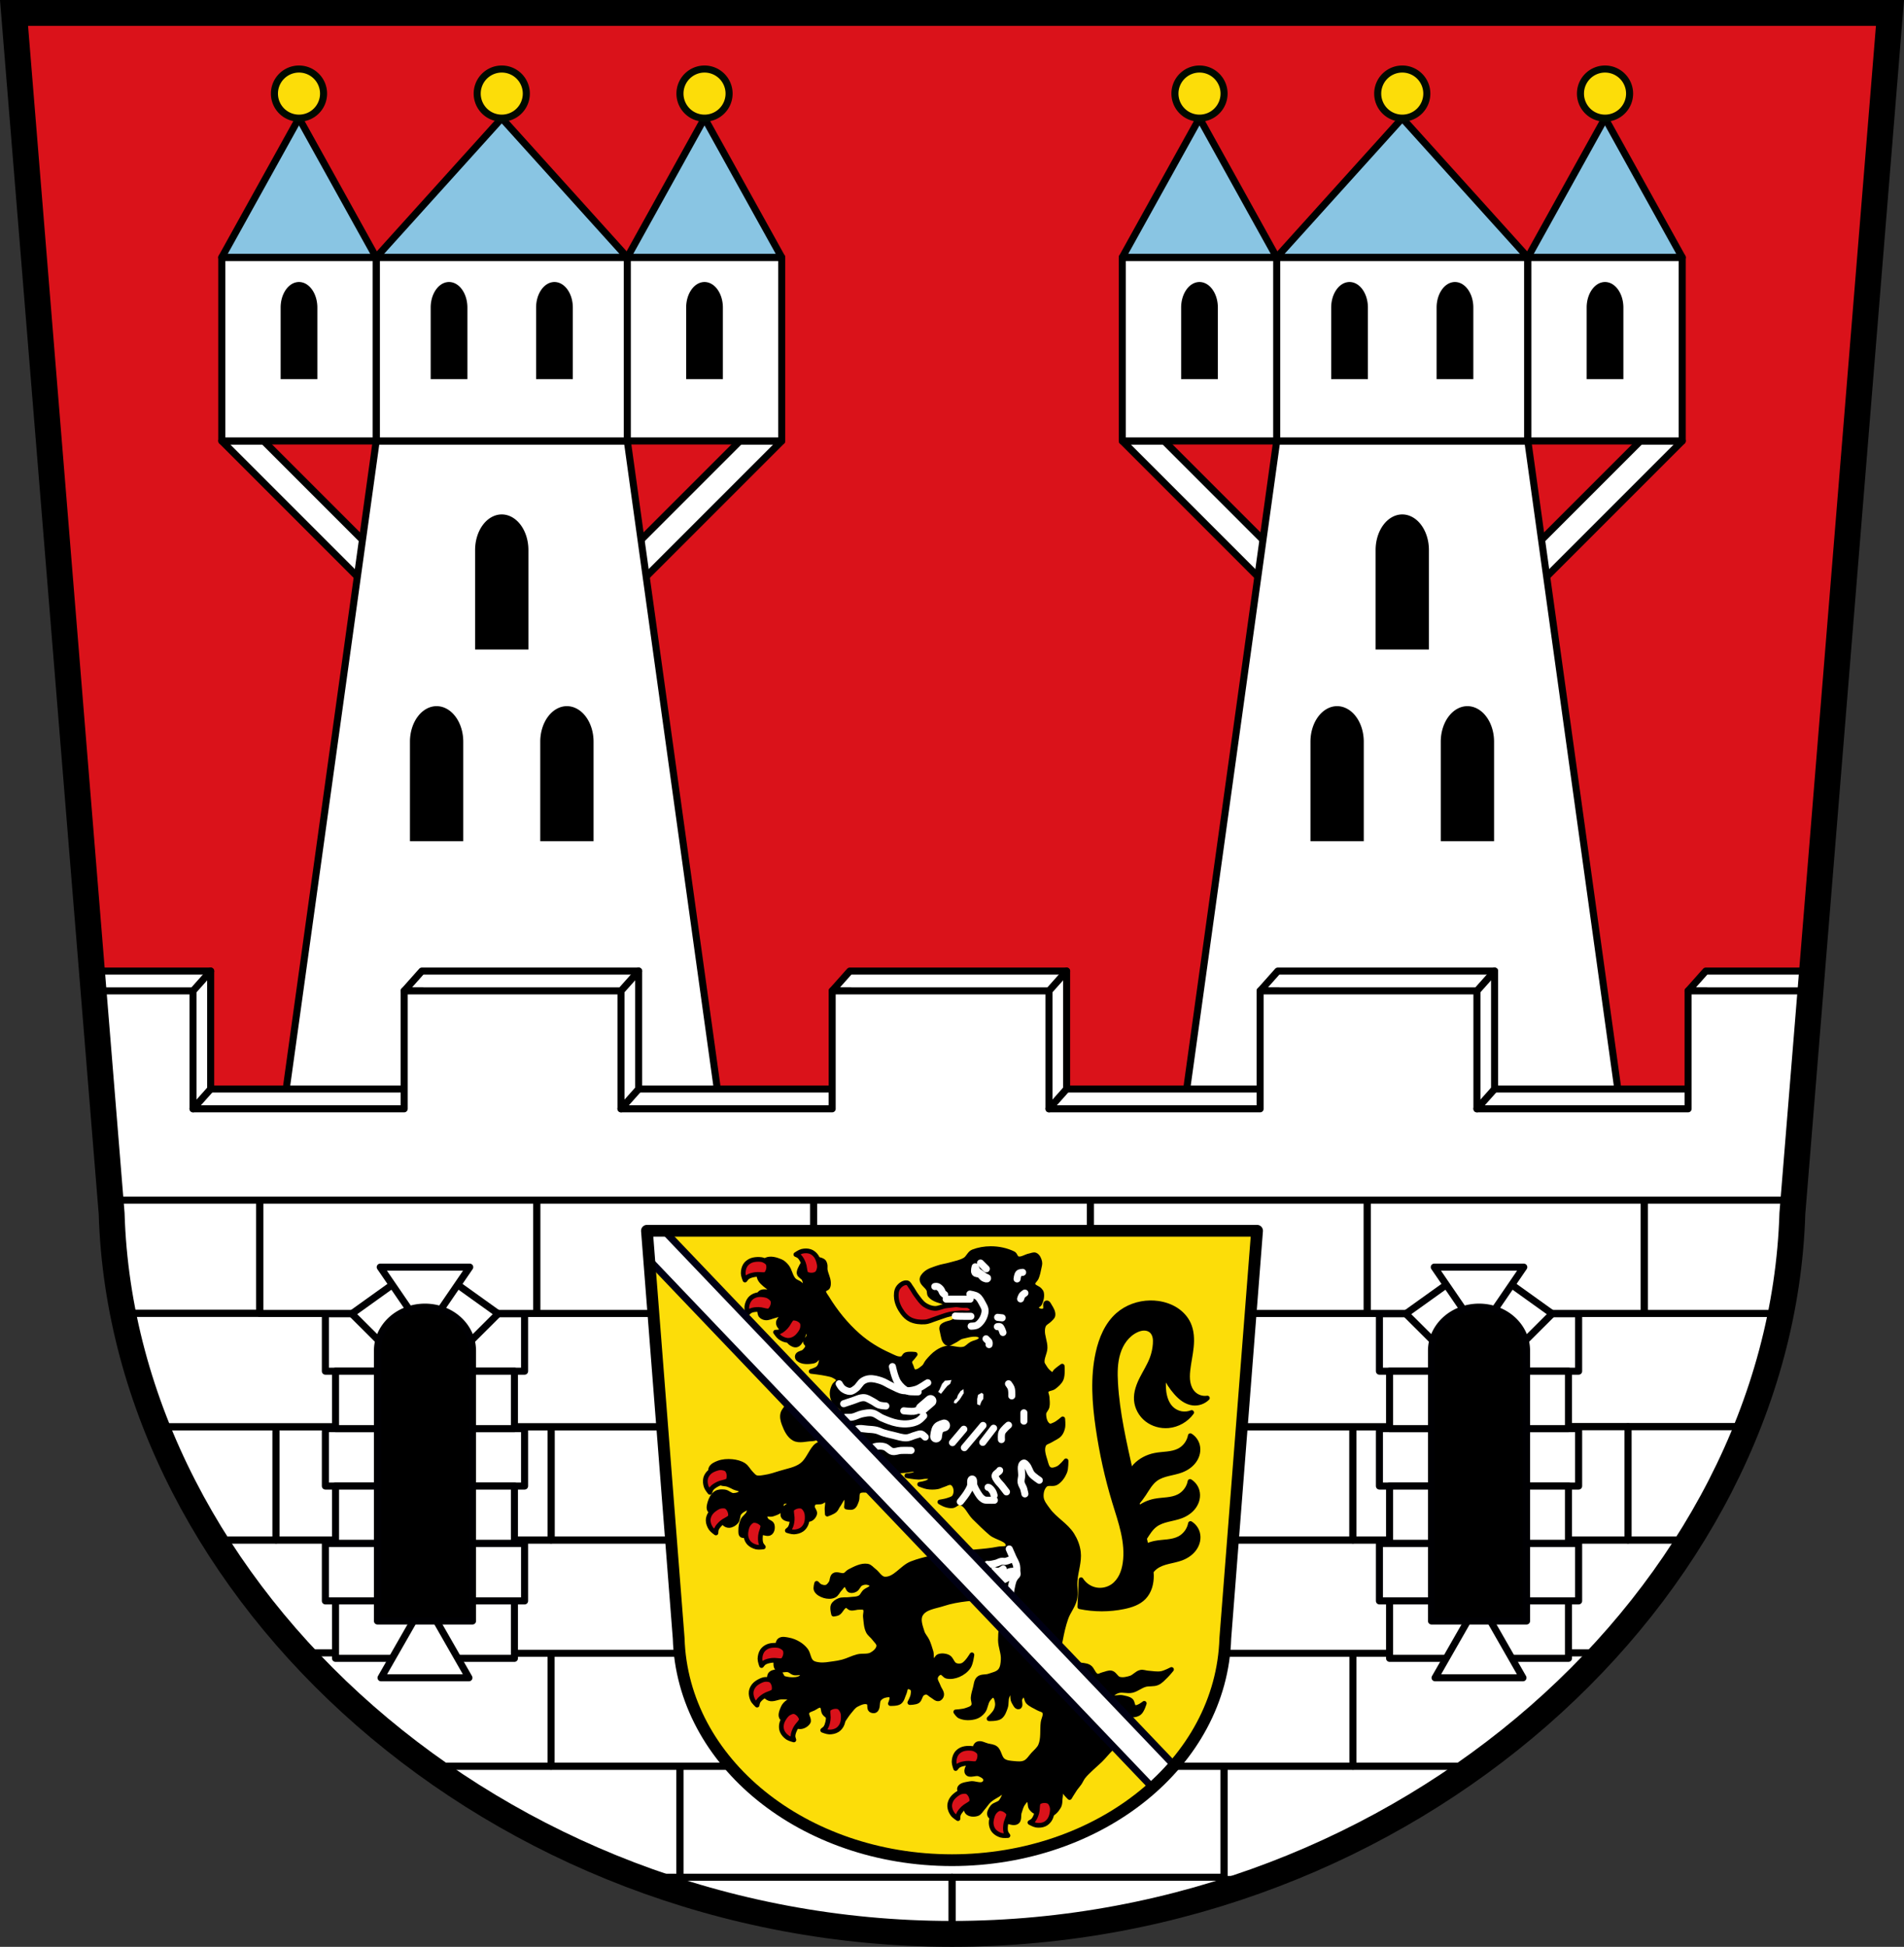
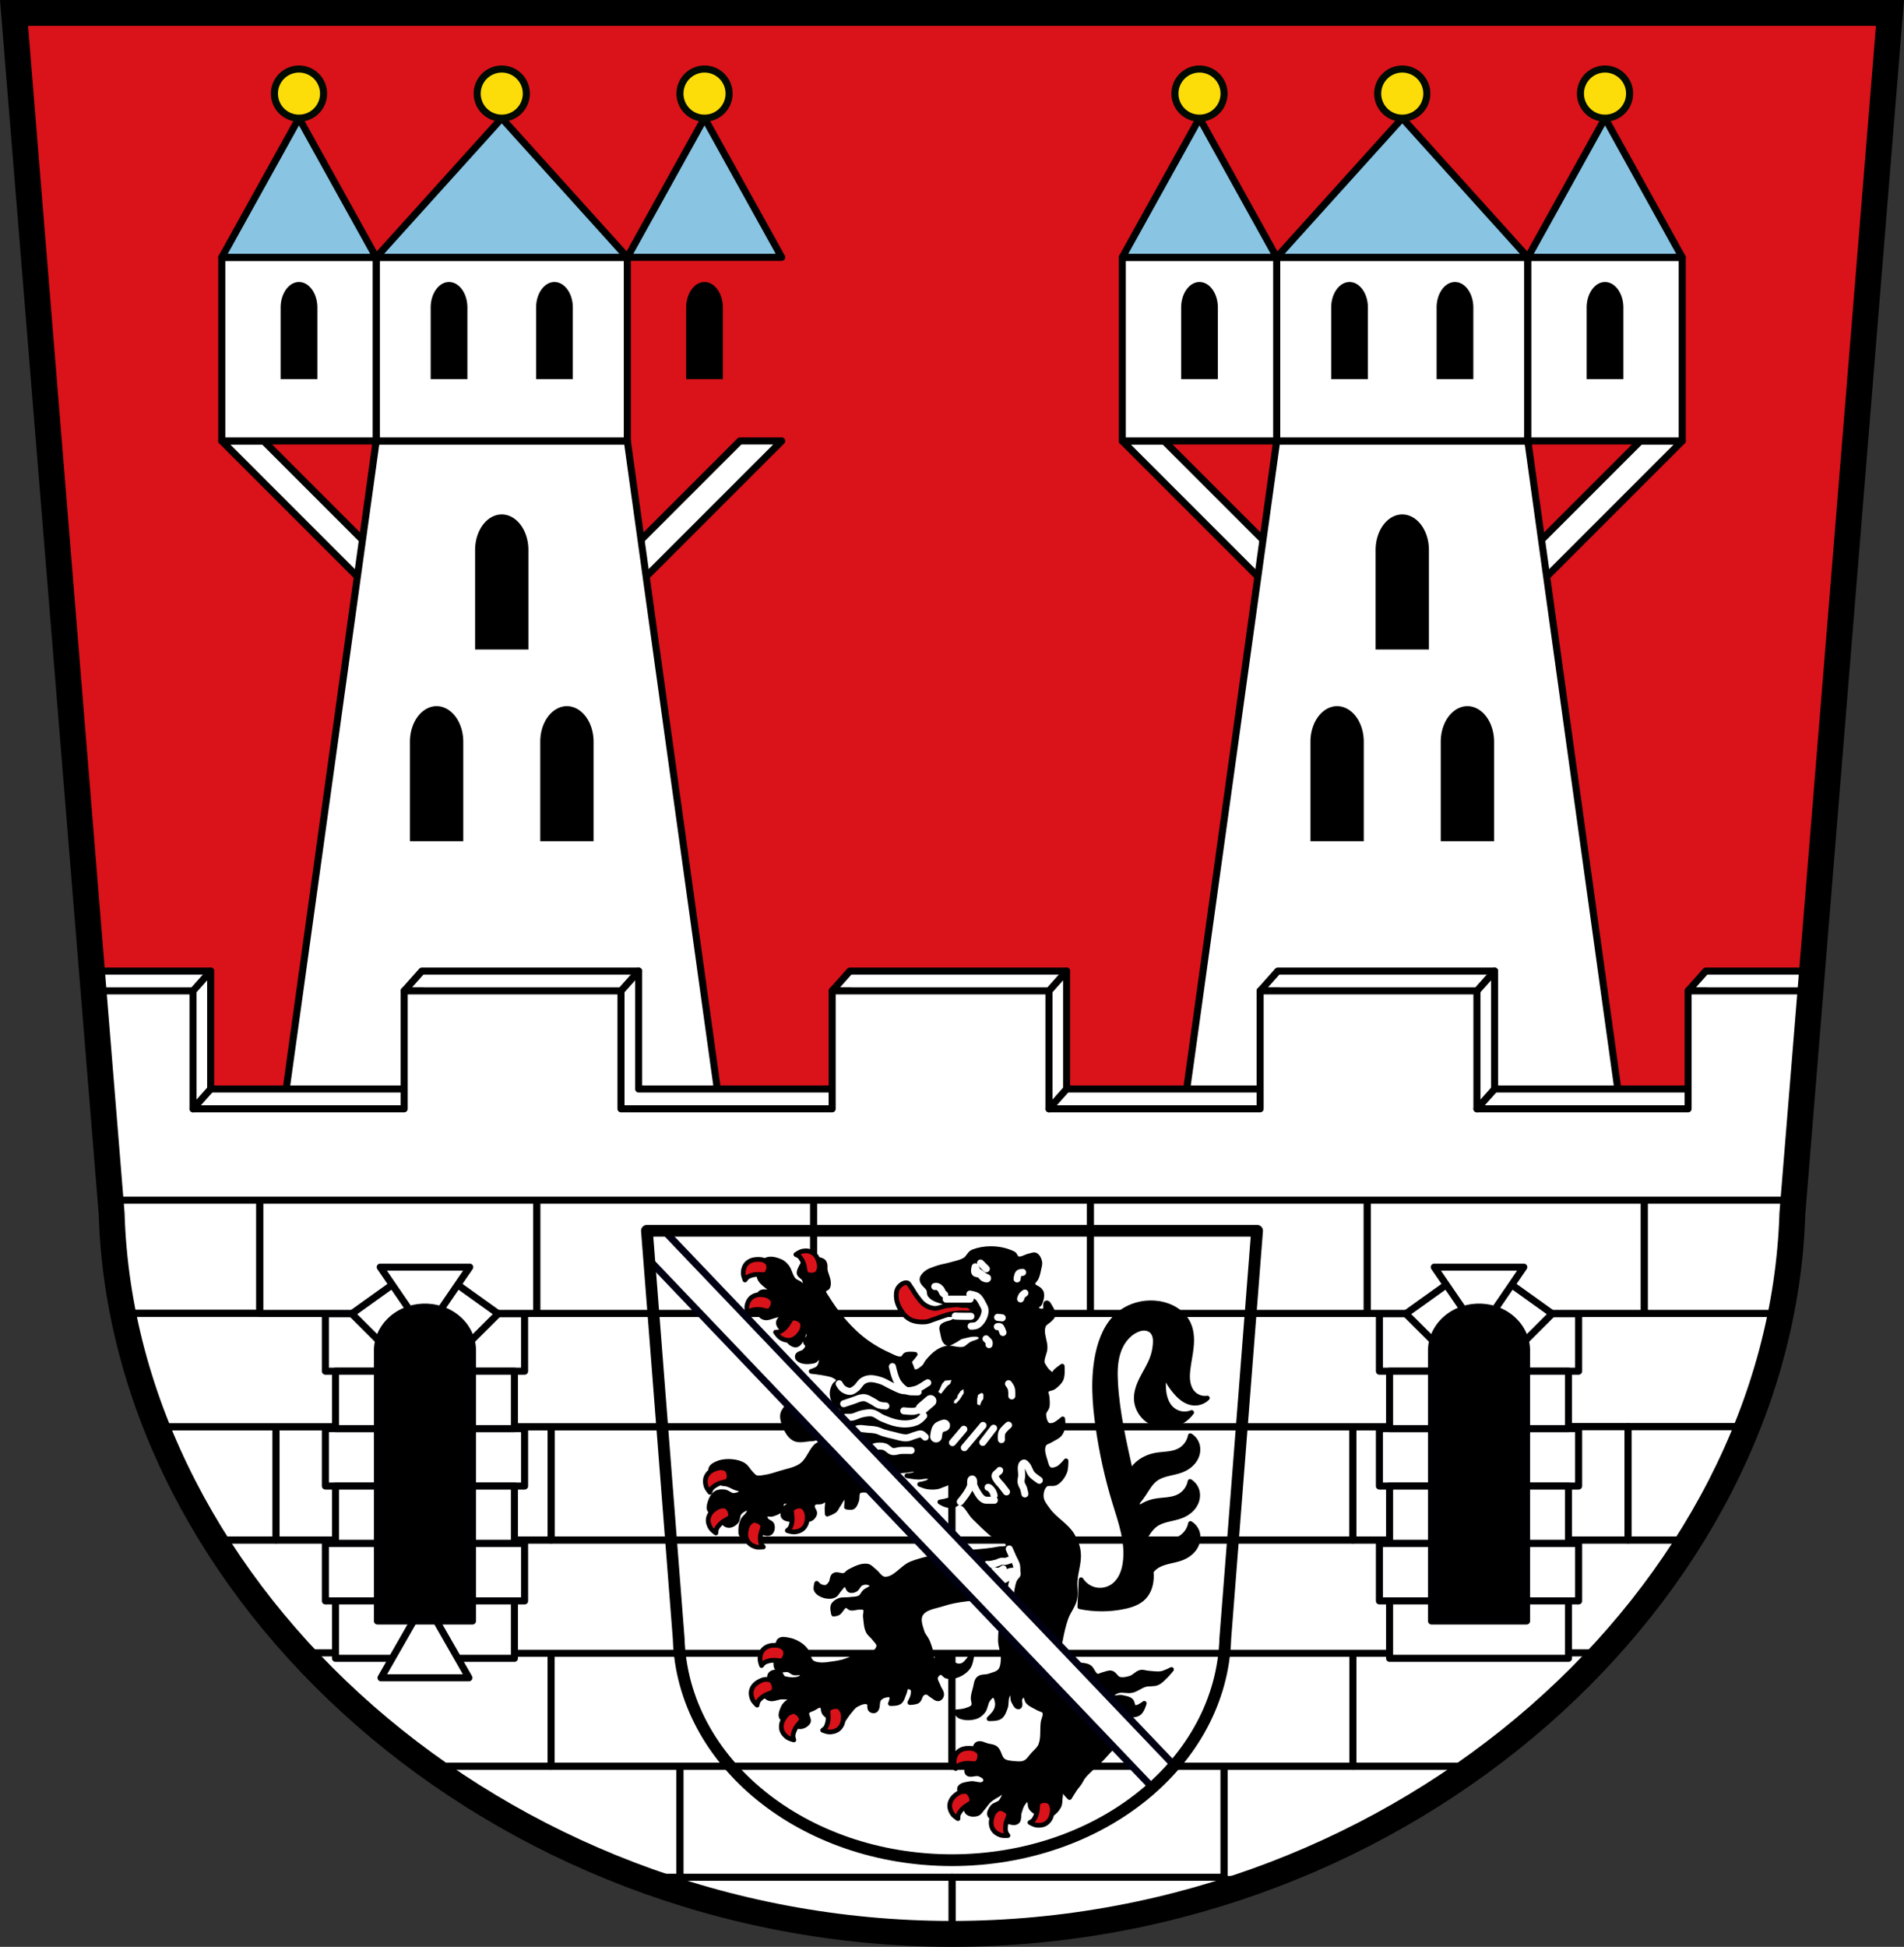
<svg xmlns="http://www.w3.org/2000/svg" xmlns:ns1="http://sodipodi.sourceforge.net/DTD/sodipodi-0.dtd" xmlns:ns2="http://www.inkscape.org/namespaces/inkscape" width="809.404" height="827.465" viewBox="0 0 809.409 827.47" version="1.1" id="svg4998" ns1:docname="DEU_Teuschnitz_COA.svg" ns2:version="0.92.5 (2060ec1f9f, 2020-04-08)">
  <rect x="0" y="0" width="809.409" height="827.47" fill="#333333" stroke="none" />
  <defs id="defs5002">
    <ns2:path-effect effect="spiro" id="path-effect6929" is_visible="true" />
    <ns2:path-effect effect="spiro" id="path-effect6925" is_visible="true" />
    <ns2:path-effect effect="spiro" id="path-effect6929-1" is_visible="true" />
    <ns2:path-effect effect="spiro" id="path-effect6929-0" is_visible="true" />
  </defs>
  <ns1:namedview pagecolor="#ffffff" bordercolor="#666666" borderopacity="1" objecttolerance="10" gridtolerance="10" guidetolerance="10" ns2:pageopacity="0" ns2:pageshadow="2" ns2:window-width="1920" ns2:window-height="1046" id="namedview5000" showgrid="false" ns2:zoom="0.95834875" ns2:cx="404.70215" ns2:cy="413.73249" ns2:window-x="-11" ns2:window-y="-11" ns2:window-maximized="1" ns2:current-layer="svg4998" fit-margin-top="0" fit-margin-left="0" fit-margin-right="0" fit-margin-bottom="0" ns2:snap-midpoints="true" ns2:snap-smooth-nodes="true" ns2:object-paths="false" ns2:snap-global="false" />
  <path d="M 5.965,5.5 47.461,515.81 c 4.811,161.2 163.481,306.07 357.244,306.16 193.656,-0.152 352.36,-145.05 357.244,-306.16 L 803.444,5.5 H 404.705 Z" id="path4924-5-0-0" ns2:connector-curvature="0" style="fill:#da121a;fill-opacity:1;fill-rule:evenodd;stroke:none;stroke-width:11;stroke-opacity:1" ns1:nodetypes="ccccccc" />
  <g id="g1845" transform="translate(875.999)">
    <g id="g1776">
      <path style="opacity:1;fill:#ffffff;fill-opacity:1;fill-rule:evenodd;stroke:#000000;stroke-width:3;stroke-linecap:round;stroke-linejoin:round;stroke-miterlimit:4;stroke-dasharray:none;stroke-opacity:1;paint-order:normal" d="m -781.716,187.429 65.186,65.186 8.889,-8.889 -56.297,-56.297 z m 220.251,0 -56.297,56.297 8.889,8.889 65.186,-65.186 z" id="rect1614" ns2:connector-curvature="0" />
      <path style="fill:#ffffff;stroke:#000000;stroke-width:3;stroke-linecap:round;stroke-linejoin:round;stroke-miterlimit:4;stroke-dasharray:none;stroke-opacity:1" d="m -716.076,187.428 -48.471,348.975 h 101.85 101.85 l -48.471,-348.975 h -53.379 z" transform="scale(1)" id="path1568" ns2:connector-curvature="0" />
      <rect style="opacity:1;fill:#ffffff;fill-opacity:1;fill-rule:evenodd;stroke:#000000;stroke-width:3;stroke-linecap:round;stroke-linejoin:round;stroke-miterlimit:4;stroke-dasharray:none;stroke-opacity:1;paint-order:normal" id="rect1635" width="106.758" height="78.053" x="-716.081" y="109.376" />
-       <rect style="opacity:1;fill:#ffffff;fill-opacity:1;fill-rule:evenodd;stroke:#000000;stroke-width:3;stroke-linecap:round;stroke-linejoin:round;stroke-miterlimit:4;stroke-dasharray:none;stroke-opacity:1;paint-order:normal" id="rect1637" width="65.635" height="78.053" x="-609.322" y="109.376" />
      <rect style="opacity:1;fill:#ffffff;fill-opacity:1;fill-rule:evenodd;stroke:#000000;stroke-width:3;stroke-linecap:round;stroke-linejoin:round;stroke-miterlimit:4;stroke-dasharray:none;stroke-opacity:1;paint-order:normal" id="rect1639" width="65.635" height="78.053" x="-781.716" y="109.376" />
      <path style="opacity:1;fill:#000000;fill-opacity:1;fill-rule:evenodd;stroke:none;stroke-width:3;stroke-linecap:round;stroke-linejoin:round;stroke-miterlimit:4;stroke-dasharray:none;stroke-opacity:1;paint-order:normal" d="m -748.893,119.863 c -4.311,-7.2e-4 -7.807,4.865 -7.807,10.867 v 30.426 h 15.611 v -30.426 c 9e-5,-6.001 -3.494,-10.866 -7.805,-10.867 z m 63.787,0 c -4.311,-7.2e-4 -7.807,4.865 -7.807,10.867 v 30.426 h 15.611 v -30.426 c 9e-5,-6.001 -3.495,-10.866 -7.805,-10.867 z m 44.816,0 c -4.311,-7.2e-4 -7.807,4.865 -7.807,10.867 v 30.426 h 15.611 v -30.426 c 9e-5,-6.001 -3.494,-10.866 -7.805,-10.867 z m 63.789,0 c -4.311,-7.2e-4 -7.807,4.865 -7.807,10.867 v 30.426 h 15.611 v -30.426 c 9e-5,-6.001 -3.494,-10.866 -7.805,-10.867 z m -86.195,98.787 a 11.33,15.107 0 0 0 -11.332,15.107 v 42.299 h 22.66 v -42.299 a 11.33,15.107 0 0 0 -11.328,-15.107 z m -27.697,81.49 a 11.33,15.107 0 0 0 -11.332,15.107 v 42.299 h 22.662 v -42.299 a 11.33,15.107 0 0 0 -11.33,-15.107 z m 55.393,0 a 11.33,15.107 0 0 0 -11.332,15.107 v 42.299 h 22.662 V 315.248 A 11.33,15.107 0 0 0 -635,300.141 Z" transform="scale(1)" id="rect1586" ns2:connector-curvature="0" />
      <path style="fill:#89c5e3;fill-opacity:1;stroke:#000000;stroke-width:3;stroke-linecap:round;stroke-linejoin:round;stroke-miterlimit:4;stroke-dasharray:none;stroke-opacity:1" d="m -662.697,50.223 -53.379,59.152 h 53.379 53.379 z" transform="scale(1)" id="path1685" ns2:connector-curvature="0" />
      <path ns2:connector-curvature="0" style="fill:#89c5e3;fill-opacity:1;stroke:#000000;stroke-width:3;stroke-linecap:round;stroke-linejoin:round;stroke-miterlimit:4;stroke-dasharray:none;stroke-opacity:1" d="m -748.898,50.223 -32.818,59.152 h 32.818 32.818 z" id="path1685-5" />
      <path ns2:connector-curvature="0" style="fill:#89c5e3;fill-opacity:1;stroke:#000000;stroke-width:3;stroke-linecap:round;stroke-linejoin:round;stroke-miterlimit:4;stroke-dasharray:none;stroke-opacity:1" d="m -576.505,50.223 -32.818,59.152 h 32.818 32.818 z" id="path1685-5-2" />
      <path style="opacity:1;fill:#fcdd09;fill-opacity:1;fill-rule:evenodd;stroke:#000a00;stroke-width:3;stroke-linecap:round;stroke-linejoin:round;stroke-miterlimit:4;stroke-dasharray:none;stroke-opacity:1;paint-order:normal" d="m -662.697,29.342 a 10.44,10.44 0 0 0 -10.439,10.441 10.44,10.44 0 0 0 10.439,10.439 10.44,10.44 0 0 0 10.439,-10.439 10.44,10.44 0 0 0 -10.439,-10.441 z m -86.197,0.002 a 10.44,10.44 0 0 0 -10.439,10.439 10.44,10.44 0 0 0 10.439,10.439 10.44,10.44 0 0 0 10.441,-10.439 10.44,10.44 0 0 0 -10.441,-10.439 z m 172.393,0 a 10.44,10.44 0 0 0 -10.439,10.439 10.44,10.44 0 0 0 10.439,10.439 10.44,10.44 0 0 0 10.441,-10.439 10.44,10.44 0 0 0 -10.441,-10.439 z" transform="scale(1)" id="path1733" ns2:connector-curvature="0" />
    </g>
    <g id="g1776-2" transform="translate(382.814)">
      <path style="opacity:1;fill:#ffffff;fill-opacity:1;fill-rule:evenodd;stroke:#000000;stroke-width:3;stroke-linecap:round;stroke-linejoin:round;stroke-miterlimit:4;stroke-dasharray:none;stroke-opacity:1;paint-order:normal" d="m -781.716,187.429 65.186,65.186 8.889,-8.889 -56.297,-56.297 z m 220.251,0 -56.297,56.297 8.889,8.889 65.186,-65.186 z" id="rect1614-9" ns2:connector-curvature="0" />
      <path style="fill:#ffffff;stroke:#000000;stroke-width:3;stroke-linecap:round;stroke-linejoin:round;stroke-miterlimit:4;stroke-dasharray:none;stroke-opacity:1" d="m -716.076,187.428 -48.471,348.975 h 101.85 101.85 l -48.471,-348.975 h -53.379 z" transform="scale(1)" id="path1568-5" ns2:connector-curvature="0" />
      <rect style="opacity:1;fill:#ffffff;fill-opacity:1;fill-rule:evenodd;stroke:#000000;stroke-width:3;stroke-linecap:round;stroke-linejoin:round;stroke-miterlimit:4;stroke-dasharray:none;stroke-opacity:1;paint-order:normal" id="rect1635-1" width="106.758" height="78.053" x="-716.081" y="109.376" />
      <rect style="opacity:1;fill:#ffffff;fill-opacity:1;fill-rule:evenodd;stroke:#000000;stroke-width:3;stroke-linecap:round;stroke-linejoin:round;stroke-miterlimit:4;stroke-dasharray:none;stroke-opacity:1;paint-order:normal" id="rect1637-7" width="65.635" height="78.053" x="-609.322" y="109.376" />
      <rect style="opacity:1;fill:#ffffff;fill-opacity:1;fill-rule:evenodd;stroke:#000000;stroke-width:3;stroke-linecap:round;stroke-linejoin:round;stroke-miterlimit:4;stroke-dasharray:none;stroke-opacity:1;paint-order:normal" id="rect1639-2" width="65.635" height="78.053" x="-781.716" y="109.376" />
      <path style="opacity:1;fill:#000000;fill-opacity:1;fill-rule:evenodd;stroke:none;stroke-width:3;stroke-linecap:round;stroke-linejoin:round;stroke-miterlimit:4;stroke-dasharray:none;stroke-opacity:1;paint-order:normal" d="m -748.893,119.863 c -4.311,-7.2e-4 -7.807,4.865 -7.807,10.867 v 30.426 h 15.611 v -30.426 c 9e-5,-6.001 -3.494,-10.866 -7.805,-10.867 z m 63.787,0 c -4.311,-7.2e-4 -7.807,4.865 -7.807,10.867 v 30.426 h 15.611 v -30.426 c 9e-5,-6.001 -3.495,-10.866 -7.805,-10.867 z m 44.816,0 c -4.311,-7.2e-4 -7.807,4.865 -7.807,10.867 v 30.426 h 15.611 v -30.426 c 9e-5,-6.001 -3.494,-10.866 -7.805,-10.867 z m 63.789,0 c -4.311,-7.2e-4 -7.807,4.865 -7.807,10.867 v 30.426 h 15.611 v -30.426 c 9e-5,-6.001 -3.494,-10.866 -7.805,-10.867 z m -86.195,98.787 a 11.33,15.107 0 0 0 -11.332,15.107 v 42.299 h 22.66 v -42.299 a 11.33,15.107 0 0 0 -11.328,-15.107 z m -27.697,81.49 a 11.33,15.107 0 0 0 -11.332,15.107 v 42.299 h 22.662 v -42.299 a 11.33,15.107 0 0 0 -11.33,-15.107 z m 55.393,0 a 11.33,15.107 0 0 0 -11.332,15.107 v 42.299 h 22.662 V 315.248 A 11.33,15.107 0 0 0 -635,300.141 Z" transform="scale(1)" id="rect1586-6" ns2:connector-curvature="0" />
      <path style="fill:#89c5e3;fill-opacity:1;stroke:#000000;stroke-width:3;stroke-linecap:round;stroke-linejoin:round;stroke-miterlimit:4;stroke-dasharray:none;stroke-opacity:1" d="m -662.697,50.223 -53.379,59.152 h 53.379 53.379 z" transform="scale(1)" id="path1685-8" ns2:connector-curvature="0" />
      <path ns2:connector-curvature="0" style="fill:#89c5e3;fill-opacity:1;stroke:#000000;stroke-width:3;stroke-linecap:round;stroke-linejoin:round;stroke-miterlimit:4;stroke-dasharray:none;stroke-opacity:1" d="m -748.898,50.223 -32.818,59.152 h 32.818 32.818 z" id="path1685-5-3" />
      <path ns2:connector-curvature="0" style="fill:#89c5e3;fill-opacity:1;stroke:#000000;stroke-width:3;stroke-linecap:round;stroke-linejoin:round;stroke-miterlimit:4;stroke-dasharray:none;stroke-opacity:1" d="m -576.505,50.223 -32.818,59.152 h 32.818 32.818 z" id="path1685-5-2-8" />
      <path style="opacity:1;fill:#fcdd09;fill-opacity:1;fill-rule:evenodd;stroke:#000a00;stroke-width:3;stroke-linecap:round;stroke-linejoin:round;stroke-miterlimit:4;stroke-dasharray:none;stroke-opacity:1;paint-order:normal" d="m -662.697,29.342 a 10.44,10.44 0 0 0 -10.439,10.441 10.44,10.44 0 0 0 10.439,10.439 10.44,10.44 0 0 0 10.439,-10.439 10.44,10.44 0 0 0 -10.439,-10.441 z m -86.197,0.002 a 10.44,10.44 0 0 0 -10.439,10.439 10.44,10.44 0 0 0 10.439,10.439 10.44,10.44 0 0 0 10.441,-10.439 10.44,10.44 0 0 0 -10.441,-10.439 z m 172.393,0 a 10.44,10.44 0 0 0 -10.439,10.439 10.44,10.44 0 0 0 10.439,10.439 10.44,10.44 0 0 0 10.441,-10.439 10.44,10.44 0 0 0 -10.441,-10.439 z" transform="scale(1)" id="path1733-7" ns2:connector-curvature="0" />
    </g>
  </g>
  <path style="opacity:1;fill:#ffffff;fill-opacity:1;fill-rule:evenodd;stroke:#000000;stroke-width:3;stroke-linecap:round;stroke-linejoin:round;stroke-miterlimit:4;stroke-dasharray:none;stroke-opacity:1;paint-order:normal" d="M 39.08 412.744 L 46.311 501.67 L 763.094 501.67 L 770.324 412.744 L 725.127 412.744 L 717.625 421.162 L 725.127 421.162 L 725.127 462.865 L 635.359 462.865 L 635.359 412.744 L 543.193 412.744 L 535.691 421.162 L 543.193 421.162 L 543.193 462.865 L 453.426 462.865 L 453.426 412.744 L 361.26 412.744 L 353.758 421.162 L 361.26 421.162 L 361.26 462.865 L 271.492 462.865 L 271.492 412.744 L 179.326 412.744 L 171.824 421.162 L 179.326 421.162 L 179.326 462.865 L 89.559 462.865 L 89.559 412.744 L 39.08 412.744 z " transform="scale(1)" id="rect1047-2-9" />
  <rect style="opacity:1;fill:#ffffff;fill-opacity:1;fill-rule:evenodd;stroke:#000000;stroke-width:3;stroke-linecap:round;stroke-linejoin:round;stroke-miterlimit:4;stroke-dasharray:none;stroke-opacity:1;paint-order:normal" id="rect1847-19" width="231.381" height="48.156" x="289.014" y="750.687" />
  <path style="opacity:1;fill:#ffffff;fill-opacity:1;fill-rule:evenodd;stroke:#000000;stroke-width:3;stroke-linecap:round;stroke-linejoin:round;stroke-miterlimit:4;stroke-dasharray:none;stroke-opacity:1;paint-order:normal" d="M 600.152 558.242 L 600.152 606.398 L 742.76 606.398 C 749.004 590.744 753.823 574.644 757.084 558.242 L 600.152 558.242 z M 91.115 654.555 C 101.726 671.5 114.07 687.629 127.947 702.709 L 215.93 702.709 L 215.93 654.555 L 91.115 654.555 z M 593.475 654.555 L 593.475 702.709 L 681.342 702.709 C 695.229 687.629 707.581 671.499 718.203 654.555 L 593.475 654.555 z M 182.191 750.682 C 209.626 770.423 240.335 786.787 273.449 798.838 L 289.012 798.838 L 289.012 750.682 L 182.191 750.682 z M 404.703 797.887 L 404.703 821.965 C 451.915 821.928 497.038 813.267 538.373 797.887 L 404.703 797.887 z " transform="scale(1)" id="rect1847-4-7" />
  <path style="opacity:1;fill:#ffffff;fill-opacity:1;fill-rule:evenodd;stroke:#000000;stroke-width:3;stroke-linecap:round;stroke-linejoin:round;stroke-miterlimit:4;stroke-dasharray:none;stroke-opacity:1;paint-order:normal" d="M 520.393 750.682 L 520.393 798.838 L 535.801 798.838 C 568.914 786.787 599.626 770.422 627.068 750.682 L 520.393 750.682 z " transform="scale(1)" id="rect1847-1-2" />
  <path style="opacity:1;fill:#ffffff;fill-opacity:1;fill-rule:evenodd;stroke:#000000;stroke-width:3;stroke-linecap:round;stroke-linejoin:round;stroke-miterlimit:4;stroke-dasharray:none;stroke-opacity:1;paint-order:normal" d="M 46.996 510.088 L 47.461 515.807 C 47.888 530.111 49.532 544.285 52.299 558.242 L 110.457 558.242 L 110.457 510.088 L 46.996 510.088 z M 698.947 510.088 L 698.947 558.242 L 757.084 558.242 C 759.859 544.285 761.51 530.11 761.943 515.807 L 762.408 510.088 L 698.947 510.088 z M 66.594 606.398 C 73.211 623.016 81.45 639.12 91.115 654.555 L 117.344 654.555 L 117.344 606.398 L 66.594 606.398 z M 692.061 606.398 L 692.061 654.555 L 718.203 654.555 C 727.88 639.119 736.131 623.015 742.76 606.398 L 692.061 606.398 z M 127.777 702.527 C 143.95 720.127 162.201 736.297 182.191 750.682 L 234.273 750.682 L 234.273 702.527 L 127.777 702.527 z M 575.131 702.527 L 575.131 750.682 L 627.068 750.682 C 647.067 736.297 665.328 720.126 681.512 702.527 L 575.131 702.527 z M 270.873 797.887 C 312.247 813.282 357.426 821.943 404.703 821.965 L 404.703 797.887 L 270.873 797.887 z " transform="scale(1)" id="rect1847-0-3-4" />
  <rect style="opacity:1;fill:#ffffff;fill-opacity:1;fill-rule:evenodd;stroke:#000000;stroke-width:3;stroke-linecap:round;stroke-linejoin:round;stroke-miterlimit:4;stroke-dasharray:none;stroke-opacity:1;paint-order:normal" id="rect1847-0-75" width="170.429" height="48.156" x="234.275" y="702.531" />
  <rect style="opacity:1;fill:#ffffff;fill-opacity:1;fill-rule:evenodd;stroke:#000000;stroke-width:3;stroke-linecap:round;stroke-linejoin:round;stroke-miterlimit:4;stroke-dasharray:none;stroke-opacity:1;paint-order:normal" id="rect1847-0-8-4" width="170.429" height="48.156" x="404.705" y="702.531" />
  <rect style="opacity:1;fill:#ffffff;fill-opacity:1;fill-rule:evenodd;stroke:#000000;stroke-width:3;stroke-linecap:round;stroke-linejoin:round;stroke-miterlimit:4;stroke-dasharray:none;stroke-opacity:1;paint-order:normal" id="rect1847-0-7-2" width="377.548" height="48.156" x="215.93" y="654.558" />
  <rect style="opacity:1;fill:#ffffff;fill-opacity:1;fill-rule:evenodd;stroke:#000000;stroke-width:3;stroke-linecap:round;stroke-linejoin:round;stroke-miterlimit:4;stroke-dasharray:none;stroke-opacity:1;paint-order:normal" id="rect1847-0-9-4" width="170.429" height="48.156" x="234.275" y="606.402" />
  <rect style="opacity:1;fill:#ffffff;fill-opacity:1;fill-rule:evenodd;stroke:#000000;stroke-width:3;stroke-linecap:round;stroke-linejoin:round;stroke-miterlimit:4;stroke-dasharray:none;stroke-opacity:1;paint-order:normal" id="rect1847-0-8-5-2" width="170.429" height="48.156" x="404.705" y="606.402" />
  <rect style="opacity:1;fill:#ffffff;fill-opacity:1;fill-rule:evenodd;stroke:#000000;stroke-width:3;stroke-linecap:round;stroke-linejoin:round;stroke-miterlimit:4;stroke-dasharray:none;stroke-opacity:1;paint-order:normal" id="rect1847-0-8-8-1-1" width="116.932" height="48.156" x="117.344" y="606.402" />
  <rect style="opacity:1;fill:#ffffff;fill-opacity:1;fill-rule:evenodd;stroke:#000000;stroke-width:3;stroke-linecap:round;stroke-linejoin:round;stroke-miterlimit:4;stroke-dasharray:none;stroke-opacity:1;paint-order:normal" id="rect1847-0-8-8-1-4-7" width="116.932" height="48.156" x="575.134" y="606.402" />
  <rect style="opacity:1;fill:#ffffff;fill-opacity:1;fill-rule:evenodd;stroke:#000000;stroke-width:3;stroke-linecap:round;stroke-linejoin:round;stroke-miterlimit:4;stroke-dasharray:none;stroke-opacity:1;paint-order:normal" id="rect1847-0-8-8-1-0-8" width="390.904" height="48.156" x="209.252" y="558.246" />
  <path style="opacity:1;fill:#ffffff;fill-opacity:1;fill-rule:evenodd;stroke:#000000;stroke-width:3;stroke-linecap:round;stroke-linejoin:round;stroke-miterlimit:4;stroke-dasharray:none;stroke-opacity:1;paint-order:normal" d="M 52.299 558.242 C 55.55 574.644 60.36 590.745 66.594 606.398 L 209.252 606.398 L 209.252 558.242 L 52.299 558.242 z " transform="scale(1)" id="rect1847-0-8-8-1-0-3-8" />
  <rect style="opacity:1;fill:#ffffff;fill-opacity:1;fill-rule:evenodd;stroke:#000000;stroke-width:3;stroke-linecap:round;stroke-linejoin:round;stroke-miterlimit:4;stroke-dasharray:none;stroke-opacity:1;paint-order:normal" id="rect1847-0-81-2-2" width="117.699" height="48.156" x="345.855" y="510.091" />
  <rect style="opacity:1;fill:#ffffff;fill-opacity:1;fill-rule:evenodd;stroke:#000000;stroke-width:3;stroke-linecap:round;stroke-linejoin:round;stroke-miterlimit:4;stroke-dasharray:none;stroke-opacity:1;paint-order:normal" id="rect1847-0-81-2-0-3" width="117.699" height="48.156" x="463.554" y="510.091" />
  <rect style="opacity:1;fill:#ffffff;fill-opacity:1;fill-rule:evenodd;stroke:#000000;stroke-width:3;stroke-linecap:round;stroke-linejoin:round;stroke-miterlimit:4;stroke-dasharray:none;stroke-opacity:1;paint-order:normal" id="rect1847-0-81-2-8-0" width="117.699" height="48.156" x="228.157" y="510.091" />
  <rect style="opacity:1;fill:#ffffff;fill-opacity:1;fill-rule:evenodd;stroke:#000000;stroke-width:3;stroke-linecap:round;stroke-linejoin:round;stroke-miterlimit:4;stroke-dasharray:none;stroke-opacity:1;paint-order:normal" id="rect1847-0-81-2-3-2" width="117.699" height="48.156" x="110.458" y="510.091" />
  <rect style="opacity:1;fill:#ffffff;fill-opacity:1;fill-rule:evenodd;stroke:#000000;stroke-width:3;stroke-linecap:round;stroke-linejoin:round;stroke-miterlimit:4;stroke-dasharray:none;stroke-opacity:1;paint-order:normal" id="rect1847-0-81-2-4-5" width="117.699" height="48.156" x="581.253" y="510.091" />
  <path style="opacity:1;fill:#ffffff;fill-opacity:1;fill-rule:evenodd;stroke:#000000;stroke-width:3;stroke-linecap:round;stroke-linejoin:round;stroke-miterlimit:4;stroke-dasharray:none;stroke-opacity:1;paint-order:normal" d="M 39.766 421.162 L 46.996 510.088 L 762.408 510.088 L 769.639 421.162 L 717.625 421.162 L 717.625 471.283 L 627.857 471.283 L 627.857 421.162 L 535.691 421.162 L 535.691 471.283 L 445.924 471.283 L 445.924 421.162 L 353.758 421.162 L 353.758 471.283 L 263.99 471.283 L 263.99 421.162 L 171.824 421.162 L 171.824 471.283 L 82.057 471.283 L 82.057 421.162 L 39.766 421.162 z " transform="scale(1)" id="rect1047-8" />
  <path d="M 5.965,5.5 47.461,515.81 C 52.272,677.01 210.942,821.88 404.705,821.97 598.361,821.818 757.065,676.92 761.948,515.81 L 803.444,5.5 H 404.705 Z" id="path4924-5-0" ns2:connector-curvature="0" style="fill:none;fill-rule:evenodd;stroke:#000000;stroke-width:11;stroke-opacity:1" ns1:nodetypes="ccccccc" />
  <path style="fill:none;stroke:#000000;stroke-width:3;stroke-linecap:round;stroke-linejoin:round;stroke-opacity:1;stroke-miterlimit:4;stroke-dasharray:none" d="m 82.057,421.165 7.502,-8.418" id="path1414" ns2:connector-curvature="0" />
  <path style="fill:none;stroke:#000000;stroke-width:3;stroke-linecap:round;stroke-linejoin:round;stroke-opacity:1;stroke-miterlimit:4;stroke-dasharray:none" d="m 82.057,471.286 7.502,-8.418" id="path1416" ns2:connector-curvature="0" />
  <path style="fill:none;stroke:#000000;stroke-width:3;stroke-linecap:round;stroke-linejoin:round;stroke-opacity:1;stroke-miterlimit:4;stroke-dasharray:none" d="m 263.992,421.165 7.502,-8.418" id="path1418" ns2:connector-curvature="0" />
-   <path style="fill:none;stroke:#000000;stroke-width:3;stroke-linecap:round;stroke-linejoin:round;stroke-opacity:1;stroke-miterlimit:4;stroke-dasharray:none" d="m 263.992,471.286 7.502,-8.418" id="path1420" ns2:connector-curvature="0" />
  <path style="fill:none;stroke:#000000;stroke-width:3;stroke-linecap:round;stroke-linejoin:round;stroke-opacity:1;stroke-miterlimit:4;stroke-dasharray:none" d="m 445.927,421.165 7.502,-8.418" id="path1422" ns2:connector-curvature="0" />
  <path style="fill:none;stroke:#000000;stroke-width:3;stroke-linecap:round;stroke-linejoin:round;stroke-opacity:1;stroke-miterlimit:4;stroke-dasharray:none" d="m 445.927,471.286 7.502,-8.418" id="path1424" ns2:connector-curvature="0" />
  <path style="fill:none;stroke:#000000;stroke-width:3;stroke-linecap:round;stroke-linejoin:round;stroke-opacity:1;stroke-miterlimit:4;stroke-dasharray:none" d="m 627.861,421.165 7.502,-8.418" id="path1426" ns2:connector-curvature="0" />
  <path style="fill:none;stroke:#000000;stroke-width:3;stroke-linecap:round;stroke-linejoin:round;stroke-opacity:1;stroke-miterlimit:4;stroke-dasharray:none" d="m 627.861,471.286 7.502,-8.418" id="path1428" ns2:connector-curvature="0" />
  <rect style="opacity:1;fill:#ffffff;fill-opacity:1;fill-rule:evenodd;stroke:#000003;stroke-width:3;stroke-linecap:round;stroke-linejoin:round;stroke-miterlimit:4;stroke-dasharray:none;stroke-opacity:1;paint-order:normal" id="rect1454" width="84.687" height="24.411" x="138.319" y="607.21" />
  <rect style="opacity:1;fill:#ffffff;fill-opacity:1;fill-rule:evenodd;stroke:#000003;stroke-width:3;stroke-linecap:round;stroke-linejoin:round;stroke-miterlimit:4;stroke-dasharray:none;stroke-opacity:1;paint-order:normal" id="rect1454-5" width="76.049" height="24.411" x="142.638" y="631.621" />
  <rect style="opacity:1;fill:#ffffff;fill-opacity:1;fill-rule:evenodd;stroke:#000003;stroke-width:3;stroke-linecap:round;stroke-linejoin:round;stroke-miterlimit:4;stroke-dasharray:none;stroke-opacity:1;paint-order:normal" id="rect1454-6" width="84.687" height="24.411" x="138.319" y="656.031" />
  <rect style="opacity:1;fill:#ffffff;fill-opacity:1;fill-rule:evenodd;stroke:#000003;stroke-width:3;stroke-linecap:round;stroke-linejoin:round;stroke-miterlimit:4;stroke-dasharray:none;stroke-opacity:1;paint-order:normal" id="rect1454-5-5" width="76.049" height="24.411" x="142.638" y="680.442" />
  <rect style="opacity:1;fill:#ffffff;fill-opacity:1;fill-rule:evenodd;stroke:#000003;stroke-width:3;stroke-linecap:round;stroke-linejoin:round;stroke-miterlimit:4;stroke-dasharray:none;stroke-opacity:1;paint-order:normal" id="rect1454-4" width="84.687" height="24.411" x="138.319" y="558.388" />
  <rect style="opacity:1;fill:#ffffff;fill-opacity:1;fill-rule:evenodd;stroke:#000003;stroke-width:3;stroke-linecap:round;stroke-linejoin:round;stroke-miterlimit:4;stroke-dasharray:none;stroke-opacity:1;paint-order:normal" id="rect1454-5-8" width="76.049" height="24.411" x="142.638" y="582.799" />
  <path style="fill:#ffffff;stroke:#000003;stroke-width:3;stroke-linecap:round;stroke-linejoin:round;stroke-miterlimit:4;stroke-dasharray:none;stroke-opacity:1" d="m 180.662,680.442 -18.684,32.674 h 18.684 18.684 z" id="path1497" ns2:connector-curvature="0" />
  <path style="fill:#ffffff;stroke:#000003;stroke-width:3;stroke-linecap:round;stroke-linejoin:round;stroke-miterlimit:4;stroke-dasharray:none;stroke-opacity:1" d="m 171.101,542.96 -21.547,15.428 12.621,12.584 18.486,-17.162 18.488,17.162 12.621,-12.584 -21.549,-15.428 -9.561,7.57 z" id="path1515" ns2:connector-curvature="0" />
  <path style="fill:#ffffff;stroke:#000003;stroke-width:3;stroke-linecap:round;stroke-linejoin:round;stroke-miterlimit:4;stroke-dasharray:none;stroke-opacity:1" d="m 161.641,538.574 19.022,27.815 19.022,-27.815 h -19.022 z" id="path1533" ns2:connector-curvature="0" />
  <path ns2:connector-curvature="0" style="opacity:1;fill:#000000;fill-opacity:1;fill-rule:evenodd;stroke:#000003;stroke-width:3;stroke-linecap:round;stroke-linejoin:round;stroke-miterlimit:4;stroke-dasharray:none;stroke-opacity:1;paint-order:normal" d="M 180.662,555.583 A 20.203,18.499 0 0 0 160.459,574.082 V 688.971 h 40.406 V 574.082 a 20.203,18.499 0 0 0 -20.203,-18.498 z" id="rect1551" />
  <rect style="opacity:1;fill:#ffffff;fill-opacity:1;fill-rule:evenodd;stroke:#000003;stroke-width:3;stroke-linecap:round;stroke-linejoin:round;stroke-miterlimit:4;stroke-dasharray:none;stroke-opacity:1;paint-order:normal" id="rect1454-3" width="84.687" height="24.411" x="-671.09" y="607.21" transform="scale(-1,1)" />
  <rect style="opacity:1;fill:#ffffff;fill-opacity:1;fill-rule:evenodd;stroke:#000003;stroke-width:3;stroke-linecap:round;stroke-linejoin:round;stroke-miterlimit:4;stroke-dasharray:none;stroke-opacity:1;paint-order:normal" id="rect1454-5-3" width="76.049" height="24.411" x="-666.771" y="631.621" transform="scale(-1,1)" />
  <rect style="opacity:1;fill:#ffffff;fill-opacity:1;fill-rule:evenodd;stroke:#000003;stroke-width:3;stroke-linecap:round;stroke-linejoin:round;stroke-miterlimit:4;stroke-dasharray:none;stroke-opacity:1;paint-order:normal" id="rect1454-6-3" width="84.687" height="24.411" x="-671.09" y="656.031" transform="scale(-1,1)" />
  <rect style="opacity:1;fill:#ffffff;fill-opacity:1;fill-rule:evenodd;stroke:#000003;stroke-width:3;stroke-linecap:round;stroke-linejoin:round;stroke-miterlimit:4;stroke-dasharray:none;stroke-opacity:1;paint-order:normal" id="rect1454-5-5-2" width="76.049" height="24.411" x="-666.771" y="680.442" transform="scale(-1,1)" />
  <rect style="opacity:1;fill:#ffffff;fill-opacity:1;fill-rule:evenodd;stroke:#000003;stroke-width:3;stroke-linecap:round;stroke-linejoin:round;stroke-miterlimit:4;stroke-dasharray:none;stroke-opacity:1;paint-order:normal" id="rect1454-4-4" width="84.687" height="24.411" x="-671.09" y="558.388" transform="scale(-1,1)" />
  <rect style="opacity:1;fill:#ffffff;fill-opacity:1;fill-rule:evenodd;stroke:#000003;stroke-width:3;stroke-linecap:round;stroke-linejoin:round;stroke-miterlimit:4;stroke-dasharray:none;stroke-opacity:1;paint-order:normal" id="rect1454-5-8-2" width="76.049" height="24.411" x="-666.771" y="582.799" transform="scale(-1,1)" />
-   <path style="fill:#ffffff;stroke:#000003;stroke-width:3;stroke-linecap:round;stroke-linejoin:round;stroke-miterlimit:4;stroke-dasharray:none;stroke-opacity:1" d="m 628.747,680.442 18.684,32.674 h -18.684 -18.684 z" id="path1497-7" ns2:connector-curvature="0" />
  <path style="fill:#ffffff;stroke:#000003;stroke-width:3;stroke-linecap:round;stroke-linejoin:round;stroke-miterlimit:4;stroke-dasharray:none;stroke-opacity:1" d="m 638.309,542.96 21.547,15.428 -12.621,12.584 -18.486,-17.162 -18.488,17.162 -12.621,-12.584 21.549,-15.428 9.561,7.57 z" id="path1515-2" ns2:connector-curvature="0" />
  <path style="fill:#ffffff;stroke:#000003;stroke-width:3;stroke-linecap:round;stroke-linejoin:round;stroke-miterlimit:4;stroke-dasharray:none;stroke-opacity:1" d="m 647.769,538.574 -19.022,27.815 -19.022,-27.815 h 19.022 z" id="path1533-7" ns2:connector-curvature="0" />
  <path ns2:connector-curvature="0" style="opacity:1;fill:#000000;fill-opacity:1;fill-rule:evenodd;stroke:#000003;stroke-width:3;stroke-linecap:round;stroke-linejoin:round;stroke-miterlimit:4;stroke-dasharray:none;stroke-opacity:1;paint-order:normal" d="m 628.747,555.583 a 20.203,18.499 0 0 1 20.203,18.498 V 688.971 H 608.544 V 574.082 a 20.203,18.499 0 0 1 20.203,-18.498 z" id="rect1551-2" />
-   <path d="M 275.019,523.112 288.514,696.323 c 1.565,52.82 53.171,94.289 116.19,94.318 62.985,-0.05 114.602,-41.528 116.19,-94.318 L 534.391,523.112 H 404.705 Z" id="path4924-5-4-1" ns2:connector-curvature="0" style="fill:#fcdd09;fill-rule:evenodd;stroke:none;stroke-width:5;stroke-linecap:round;stroke-linejoin:round;stroke-miterlimit:4;stroke-dasharray:none;stroke-opacity:1;fill-opacity:1" ns1:nodetypes="ccccccc" />
  <path style="fill:#da121a;stroke:#000000;stroke-width:2;stroke-miterlimit:4;stroke-dasharray:none;stroke-linejoin:round" ns2:connector-curvature="0" id="path5244" d="m 412.784,555.333 c -3.069,-1.622 -6.951,-0.622 -10.408,-0.311 -1.74,0.156 -3.384,1.211 -5.127,1.088 -1.475,-0.103 -2.947,-0.685 -4.169,-1.519 -1.498,-1.022 -2.501,-2.636 -3.599,-4.079 -0.861,-1.132 -1.461,-2.45 -2.329,-3.576 -0.471,-0.61 -0.795,-1.581 -1.554,-1.71 -1.393,-0.237 -2.907,0.87 -3.728,2.021 -0.915,1.283 -0.97,3.101 -0.777,4.665 0.27,2.188 1.335,4.288 2.641,6.064 0.893,1.213 2.051,2.323 3.418,2.954 1.855,0.857 4.02,1.075 6.059,0.933 1.618,-0.112 3.112,-0.916 4.661,-1.399 1.923,-0.601 3.782,-1.428 5.748,-1.866 1.63,-0.363 3.304,-0.519 4.971,-0.622 1.137,-0.071 2.305,0.245 3.418,0 0.724,-0.159 2.019,-0.933 2.019,-0.933 0,0 -0.62,-1.381 -1.243,-1.71 z" />
  <path style="stroke:#000000;stroke-width:2;stroke-linecap:round;stroke-linejoin:round;stroke-miterlimit:4;stroke-dasharray:none" d="M 421.154 530.703 C 418.55 530.71 415.961 531.158 413.629 532.064 C 412.162 532.635 411.626 534.572 410.291 535.404 C 408.432 536.564 406.171 536.909 404.07 537.529 C 402.27 538.061 400.377 538.266 398.609 538.896 C 396.82 539.535 394.855 540.045 393.451 541.326 C 392.714 541.999 391.901 542.91 391.934 543.906 C 391.989 545.618 394.118 546.595 394.816 548.158 C 395.157 548.92 394.893 549.944 395.424 550.588 C 396.951 552.439 399.66 552.902 401.947 553.623 C 404.151 554.319 406.483 554.525 408.773 554.838 C 409.83 554.982 411.006 554.667 411.961 555.143 C 412.698 555.51 413.331 556.197 413.629 556.965 C 413.904 557.672 413.888 558.528 413.629 559.242 C 413.36 559.986 412.827 560.729 412.111 561.064 C 410.417 561.859 408.319 560.634 406.498 561.064 C 405.838 561.221 405.305 561.715 404.678 561.975 C 403.644 562.403 402.466 562.487 401.492 563.039 C 401.086 563.269 400.609 563.518 400.43 563.949 C 400.156 564.605 400.412 565.385 400.582 566.074 C 401.005 567.791 401.091 570.216 402.705 570.934 C 403.582 571.324 404.555 570.405 405.436 570.023 C 406.702 569.474 407.731 568.351 409.078 568.049 C 411.747 567.45 416.01 566.074 417.27 568.504 C 417.489 568.928 416.873 569.407 416.512 569.719 C 415.551 570.547 414.135 570.631 413.021 571.238 C 411.901 571.85 411.065 573.018 409.836 573.363 C 407.4 574.049 404.736 572.589 402.25 573.061 C 400.893 573.317 399.604 573.961 398.457 574.73 C 396.883 575.787 395.587 577.231 394.361 578.678 C 393.726 579.427 393.447 580.48 392.691 581.107 C 391.542 582.063 390.015 583.395 388.596 582.93 C 387.821 582.676 387.7 581.557 387.383 580.805 C 387.097 580.126 386.647 579.403 386.775 578.678 C 386.895 578 387.577 577.558 387.99 577.008 C 388.337 576.547 389.051 575.641 389.051 575.641 C 389.051 575.641 386.313 575.266 385.107 575.793 C 384.387 576.108 384.198 577.263 383.438 577.463 C 381.61 577.944 379.704 576.712 377.977 575.945 C 373.218 573.834 368.685 571.034 364.775 567.594 C 359.596 563.036 355.172 557.54 351.576 551.65 C 350.974 550.664 349.936 549.585 350.211 548.463 C 350.382 547.764 351.526 547.722 351.879 547.096 C 352.23 546.472 352.225 545.685 352.184 544.971 C 352.08 543.194 351.1 541.564 350.818 539.807 C 350.682 538.956 350.928 538.047 350.666 537.227 C 350.521 536.772 350.306 536.278 349.908 536.014 C 348.585 535.135 346.789 535.138 345.205 535.254 C 344.2 535.327 343.14 535.573 342.322 536.164 C 341.412 536.822 340.823 537.88 340.35 538.898 C 339.998 539.655 339.546 540.515 339.742 541.326 C 339.995 542.372 341.489 542.749 341.867 543.756 C 342.205 544.656 342.698 546.158 341.867 546.641 C 341.162 547.05 340.446 545.838 339.742 545.426 C 338.979 544.978 338.075 544.704 337.467 544.061 C 335.975 542.481 335.804 539.977 334.434 538.291 C 333.731 537.427 332.884 536.591 331.855 536.164 C 329.931 535.365 327.492 534.613 325.635 535.557 C 324.483 536.142 324.149 537.699 323.662 538.896 C 323.167 540.114 322.43 541.448 322.729 542.729 C 323.12 544.411 324.703 545.627 326.055 546.701 C 328.158 548.374 333.242 550.352 333.242 550.352 C 333.242 550.352 328.775 549.127 326.482 549.062 C 325.4 549.033 324.106 548.81 323.266 549.492 C 322.352 550.234 322.174 551.649 322.084 552.822 C 321.98 554.166 322.533 555.48 322.836 556.793 C 323.019 557.588 322.962 558.525 323.479 559.156 C 323.935 559.713 324.696 560.037 325.41 560.123 C 326.685 560.276 327.918 559.567 329.166 559.264 C 330.422 558.958 331.638 558.459 332.92 558.297 C 333.31 558.248 334.1 558.297 334.1 558.297 C 334.1 558.297 332.862 559.133 332.383 559.693 C 331.736 560.449 330.869 561.274 330.881 562.27 C 330.894 563.362 331.834 564.281 332.598 565.062 C 333.104 565.581 334.024 565.637 334.422 566.242 C 334.899 566.97 334.548 568.004 334.852 568.82 C 335.115 569.528 335.438 570.285 336.031 570.752 C 336.769 571.332 337.821 571.903 338.713 571.611 C 340.1 571.157 340.517 569.308 341.289 568.068 C 341.695 567.416 341.704 566.426 342.361 566.029 C 342.698 565.826 343.249 565.766 343.541 566.029 C 344.049 566.487 343.916 567.404 343.756 568.068 C 343.557 568.898 342.4 569.363 342.361 570.217 C 342.33 570.905 343.342 571.353 343.326 572.041 C 343.305 572.955 342.578 573.757 341.932 574.404 C 341.139 575.199 339.515 575.106 339.035 576.121 C 338.834 576.547 338.916 577.186 339.25 577.518 C 340.841 579.096 343.702 578.914 345.9 578.484 C 347.08 578.254 347.951 576.091 349.012 576.658 C 349.549 576.945 349.219 577.883 349.119 578.484 C 348.949 579.514 348.653 580.622 347.939 581.383 C 347.151 582.223 344.828 582.885 344.828 582.885 C 344.828 582.885 349.219 583.372 351.371 583.852 C 352.464 584.095 353.62 584.258 354.59 584.818 C 355.313 585.236 356.339 585.705 356.414 586.537 C 356.506 587.557 355.033 588.084 354.59 589.006 C 354.108 590.007 353.729 591.115 353.732 592.227 C 353.739 593.451 354.083 594.711 354.697 595.77 C 355.535 597.214 357.631 597.757 358.238 599.312 C 358.564 600.147 358.551 601.205 358.131 601.996 C 357.506 603.171 356.147 603.864 354.912 604.359 C 352.87 605.179 350.561 605.055 348.367 605.219 C 346.441 605.363 344.359 606.064 342.574 605.326 C 341.148 604.737 340.154 603.318 339.357 601.996 C 338.171 600.029 337.211 595.447 337.211 595.447 C 337.211 595.447 333.468 598.518 332.812 600.709 C 332.369 602.193 332.797 603.878 333.348 605.326 C 334.234 607.655 335.438 610.28 337.639 611.445 C 339.852 612.617 342.646 611.585 345.15 611.553 C 346.94 611.53 349.832 609.682 350.514 611.338 C 351.179 612.954 347.82 613.582 346.65 614.881 C 344.478 617.296 343.452 620.765 340.857 622.719 C 338.235 624.693 334.761 625.164 331.633 626.154 C 329.483 626.835 327.32 627.552 325.088 627.873 C 323.849 628.051 322.516 628.393 321.334 627.98 C 320.495 627.688 319.931 626.883 319.295 626.262 C 318.178 625.171 317.503 623.6 316.191 622.752 C 314.742 621.815 312.967 621.381 311.25 621.215 C 309.281 621.025 307.195 621.148 305.35 621.859 C 304.155 622.32 302.749 622.94 302.238 624.115 C 301.894 624.909 302.161 625.924 302.561 626.691 C 303.028 627.59 304.068 628.046 304.812 628.732 C 305.389 629.264 305.832 629.983 306.529 630.342 C 307.34 630.759 308.342 630.602 309.211 630.879 C 310.218 631.199 311.165 631.69 312.107 632.168 C 313.136 632.689 315.128 632.732 315.111 633.887 C 315.094 635.103 313.106 635.531 311.893 635.604 C 310.514 635.686 309.405 634.257 308.031 634.102 C 306.81 633.963 305.417 633.972 304.383 634.637 C 303.056 635.489 302.255 637.096 301.807 638.609 C 301.482 639.708 301.077 641.163 301.807 642.045 C 302.294 642.634 303.34 642.218 304.061 642.475 C 304.98 642.802 306 643.128 306.635 643.871 C 307.472 644.852 307.039 646.582 307.924 647.521 C 308.429 648.058 309.224 648.415 309.961 648.381 C 311.096 648.328 312.225 647.632 312.965 646.77 C 313.804 645.79 313.494 644.162 314.254 643.119 C 314.81 642.355 315.667 641.837 316.506 641.402 C 317.038 641.127 317.73 640.523 318.223 640.865 C 318.752 641.233 318.517 642.179 318.33 642.797 C 317.916 644.167 316.342 644.927 315.754 646.232 C 315.17 647.532 314.866 648.995 314.896 650.42 C 314.912 651.157 314.78 652.223 315.432 652.568 C 316.441 653.104 317.611 651.863 318.65 651.387 C 319.32 651.08 319.849 650.389 320.582 650.314 C 321.775 650.192 322.831 651.187 324.014 651.387 C 325.143 651.577 326.544 652.199 327.447 651.494 C 328.371 650.774 328.581 649.166 328.199 648.059 C 327.851 647.049 326.288 646.93 325.73 646.02 C 325.386 645.457 324.935 644.634 325.303 644.086 C 325.889 643.211 327.42 643.895 328.414 643.549 C 329.684 643.106 331.149 642.695 331.953 641.617 C 332.566 640.796 331.79 639.242 332.598 638.611 C 333.416 637.972 335.278 637.774 335.709 638.719 C 336.11 639.599 334.329 640.114 333.885 640.973 C 333.339 642.029 332.448 643.316 332.92 644.408 C 333.32 645.334 334.597 645.731 335.602 645.805 C 336.583 645.877 337.456 645.145 338.391 644.838 C 339.422 644.499 340.438 643.651 341.502 643.871 C 342.471 644.072 342.765 645.821 343.754 645.805 C 344.918 645.785 346.026 644.566 346.33 643.441 C 346.613 642.392 345.309 641.414 345.365 640.328 C 345.393 639.784 345.58 639.162 346.008 638.824 C 346.834 638.172 348.102 638.562 349.119 638.289 C 349.819 638.101 350.543 637.154 351.158 637.537 C 352.318 638.26 351.478 640.254 351.588 641.617 C 351.639 642.26 351.693 643.549 351.693 643.549 C 351.693 643.549 354.018 642.739 354.912 641.939 C 355.548 641.371 355.78 640.463 356.307 639.791 C 357.306 638.516 358.073 635.813 359.633 636.248 C 360.126 636.385 359.911 637.242 359.955 637.752 C 360.035 638.68 359.848 640.543 359.848 640.543 C 359.848 640.543 361.751 640.984 362.529 640.543 C 363.437 640.03 363.753 638.829 364.139 637.859 C 364.627 636.634 364.054 634.916 364.996 633.992 C 366.299 632.716 368.923 634.039 370.361 632.918 C 372.393 631.335 372.864 628.383 373.686 625.941 C 374.023 624.937 373.477 623.456 374.33 622.828 C 375.489 621.976 377.263 622.783 378.621 623.256 C 379.624 623.604 380.284 624.676 381.303 624.975 C 382.504 625.326 383.809 625.052 385.059 624.975 C 386.21 624.903 387.338 624.49 388.49 624.545 C 389.149 624.576 390.422 624.975 390.422 624.975 C 390.422 624.975 389.482 626.23 388.812 626.586 C 387.815 627.116 385.486 627.229 385.486 627.229 C 385.486 627.229 388.835 627.859 390.529 627.873 C 391.501 627.881 392.455 627.588 393.426 627.551 C 394.462 627.511 396.537 627.658 396.537 627.658 C 396.537 627.658 395.503 629.298 394.713 629.807 C 393.619 630.512 390.959 630.879 390.959 630.879 C 390.959 630.879 393.061 631.772 394.178 631.953 C 395.59 632.182 397.058 632.192 398.469 631.953 C 399.327 631.808 400.1 631.34 400.936 631.094 C 402.1 630.751 403.326 629.842 404.475 630.234 C 405.341 630.531 405.949 631.499 406.191 632.383 C 406.536 633.637 406.406 635.184 405.656 636.248 C 405.075 637.072 403.92 637.301 402.973 637.645 C 401.871 638.044 399.541 638.396 399.541 638.396 C 399.541 638.396 401.061 639.316 401.9 639.578 C 402.866 639.88 403.9 640.126 404.904 640.006 C 406.051 639.868 406.993 638.477 408.123 638.719 C 410.942 639.324 412.079 642.918 414.131 644.945 C 416.472 647.258 418.809 649.583 421.318 651.711 C 423.616 653.658 429.057 654.223 428.506 657.186 C 428.247 658.577 425.815 658.088 424.428 658.367 C 418.005 659.659 411.36 659.514 404.902 660.621 C 399.046 661.626 393.059 662.436 387.523 664.594 C 383.419 666.193 380.437 671.468 376.045 671.143 C 374.14 671.001 373.078 668.735 371.541 667.6 C 370.631 666.928 369.867 665.847 368.75 665.668 C 366.136 665.248 363.5 666.732 361.135 667.922 C 360.336 668.324 359.836 669.25 358.988 669.533 C 357.597 669.997 355.811 668.721 354.59 669.533 C 353.589 670.199 353.88 671.873 353.195 672.861 C 352.719 673.548 352.164 674.319 351.371 674.58 C 350.516 674.862 349.514 674.62 348.689 674.258 C 348.086 673.992 347.188 672.969 347.188 672.969 C 347.188 672.969 346.579 674.914 346.973 675.76 C 347.567 677.038 349.06 677.815 350.406 678.23 C 351.74 678.641 353.325 678.713 354.59 678.123 C 355.715 677.598 356.17 676.2 357.057 675.33 C 357.727 674.672 358.267 673.435 359.203 673.506 C 360.29 673.588 360.327 675.594 361.348 675.975 C 362.058 676.24 362.931 676.007 363.602 675.652 C 364.63 675.109 364.931 673.618 365.961 673.074 C 366.856 672.602 367.985 672.395 368.965 672.646 C 369.658 672.824 370.657 673.218 370.682 673.934 C 370.728 675.303 368.526 675.638 367.57 676.619 C 366.861 677.348 366.513 678.462 365.639 678.98 C 364.293 679.778 362.574 679.619 361.025 679.84 C 359.602 680.043 358.06 679.713 356.734 680.27 C 355.703 680.702 354.605 681.39 354.16 682.416 C 353.676 683.535 354.373 686.066 354.373 686.066 C 354.373 686.066 355.647 685.934 356.197 685.639 C 357.58 684.897 358.076 682.626 359.631 682.416 C 360.392 682.313 360.915 683.34 361.668 683.49 C 362.83 683.722 364.025 683.12 365.209 683.168 C 366.043 683.202 367.12 682.974 367.676 683.598 C 368.487 684.507 367.739 686.038 367.891 687.248 C 368.15 689.31 368.168 691.498 369.07 693.369 C 369.644 694.558 370.874 695.304 371.646 696.375 C 372.378 697.391 373.669 698.347 373.576 699.596 C 373.459 701.168 371.944 702.472 370.572 703.246 C 368.841 704.223 366.604 703.632 364.674 704.105 C 362.466 704.647 360.433 705.77 358.238 706.359 C 356.938 706.708 355.603 706.938 354.268 707.111 C 352.277 707.371 350.252 707.792 348.26 707.541 C 347.138 707.4 345.894 707.212 345.043 706.467 C 343.635 705.234 343.704 702.914 342.574 701.422 C 341.763 700.351 340.714 699.439 339.57 698.736 C 338.229 697.913 336.724 697.288 335.172 697.02 C 333.973 696.812 332.511 696.414 331.525 697.127 C 330.847 697.618 330.561 698.657 330.666 699.488 C 330.769 700.306 332.013 700.705 332.061 701.527 C 332.149 703.062 330.157 704.089 329.916 705.607 C 329.717 706.863 329.626 708.503 330.559 709.365 C 331.719 710.438 333.768 709.333 335.279 709.795 C 336.06 710.034 336.655 710.707 337.426 710.977 C 338.624 711.396 341.152 710.351 341.18 711.621 C 341.238 714.33 335.798 714.225 333.24 713.338 C 332.232 712.988 332.2 711.25 331.203 710.869 C 330.088 710.443 328.542 710.599 327.662 711.406 C 326.876 712.128 327.187 713.487 326.912 714.52 C 326.682 715.384 326.441 716.247 326.16 717.098 C 325.837 718.076 324.868 718.989 325.088 719.996 C 325.282 720.886 326.159 721.633 327.02 721.93 C 328.689 722.505 330.512 721.356 332.275 721.285 C 333.134 721.251 333.994 721.333 334.852 721.393 C 336.321 721.495 339.057 720.361 339.25 721.822 C 339.449 723.338 336.212 722.558 334.959 723.432 C 334.106 724.026 333.328 724.838 332.92 725.795 C 332.327 727.184 331.408 729.253 332.492 730.303 C 333.296 731.081 334.709 729.724 335.816 729.875 C 336.547 729.974 337.333 730.212 337.855 730.732 C 338.628 731.501 338.138 733.319 339.143 733.74 C 340.594 734.349 342.72 733.365 343.543 732.021 C 344.294 730.795 342.468 729.012 343.113 727.727 C 343.581 726.794 344.852 726.562 345.795 726.117 C 346.859 725.615 348.046 724.457 349.121 724.936 C 350.146 725.392 349.815 727.095 350.408 728.049 C 351.038 729.061 352.515 729.57 352.768 730.734 C 348.932 737.388 354.283 736.935 358.025 731.807 C 359.027 730.473 359.846 729.001 360.922 727.727 C 361.901 726.567 362.793 725.203 364.141 724.506 C 365.655 723.723 367.729 722.754 369.182 723.646 C 370.107 724.215 369.311 726.069 370.148 726.762 C 370.648 727.175 371.533 727.326 372.078 726.977 C 373.507 726.062 372.644 723.483 373.688 722.145 C 374.261 721.409 375.142 720.868 376.047 720.641 C 376.986 720.404 378.333 720.104 378.943 720.855 C 379.626 721.696 378.516 724.076 378.516 724.076 C 378.516 724.076 381.32 724.198 382.379 723.434 C 383.559 722.581 383.786 720.881 384.416 719.566 C 384.804 718.757 384.68 717.486 385.488 717.098 C 386.223 716.745 387.33 717.111 387.85 717.74 C 388.444 718.46 388.209 719.612 388.062 720.533 C 387.886 721.643 386.775 723.646 386.775 723.646 C 386.775 723.646 389.172 723.643 390.102 723.002 C 391.107 722.309 391.082 720.654 392.033 719.889 C 392.535 719.484 393.214 719.177 393.855 719.244 C 394.813 719.344 395.478 720.289 396.324 720.748 C 397.196 721.221 398.035 722.241 399.006 722.037 C 399.651 721.901 400.177 721.183 400.293 720.533 C 400.527 719.218 399.326 718.041 398.898 716.775 C 398.467 715.499 397.376 714.212 397.719 712.908 C 397.97 711.953 398.885 710.977 399.865 710.869 C 400.901 710.755 401.526 712.268 402.547 712.48 C 404.171 712.819 405.954 712.486 407.48 711.836 C 409.166 711.118 410.763 709.931 411.771 708.4 C 412.731 706.943 413.166 703.354 413.166 703.354 C 413.166 703.354 411.083 706.95 409.305 707.756 C 408.327 708.199 407.063 708.199 406.086 707.756 C 404.701 707.127 404.44 705.005 403.082 704.32 C 401.896 703.723 400.376 703.588 399.113 703.998 C 398.173 704.304 397.806 706.22 396.859 705.932 C 395.581 705.542 396.186 703.34 395.787 702.064 C 395.301 700.509 394.853 698.931 394.178 697.447 C 393.58 696.134 392.461 695.067 392.031 693.689 C 391.283 691.289 390.135 688.354 391.389 686.174 C 393.144 683.121 397.596 682.776 400.936 681.664 C 404.156 680.591 407.542 680.026 410.912 679.623 C 413.825 679.274 416.795 679.635 419.709 679.301 C 421.953 679.044 424.124 678.335 426.359 678.014 C 427.497 677.85 428.98 676.878 429.793 677.691 C 430.606 678.505 429.779 680.02 429.471 681.127 C 428.897 683.194 427.299 684.87 426.682 686.924 C 425.693 690.21 425.277 693.693 425.287 697.125 C 425.296 699.909 426.64 702.613 426.467 705.391 C 426.365 707.02 426.224 708.862 425.178 710.115 C 424.06 711.454 422.101 711.784 420.459 712.369 C 419.037 712.876 417.181 712.433 416.059 713.443 C 414.957 714.435 414.968 716.206 414.557 717.631 C 414.19 718.899 413.824 720.181 413.699 721.496 C 413.584 722.708 414.404 724.086 413.807 725.146 C 413.202 726.222 411.754 726.57 410.588 726.973 C 409.221 727.445 406.297 727.617 406.297 727.617 C 406.297 727.617 407.253 729.098 408.014 729.441 C 410.068 730.369 412.617 730.318 414.771 729.656 C 415.996 729.281 417.079 728.4 417.883 727.402 C 419.058 725.942 418.957 723.705 420.137 722.25 C 420.718 721.533 421.491 720.422 422.389 720.639 C 423.524 720.913 423.832 722.597 423.998 723.754 C 424.159 724.872 423.843 726.063 423.355 727.082 C 422.71 728.434 420.459 730.518 420.459 730.518 C 420.459 730.518 423.788 730.651 425.07 729.766 C 426.363 728.874 426.906 727.167 427.432 725.686 C 427.965 724.183 427.553 722.426 428.182 720.961 C 428.483 720.257 428.822 719.008 429.576 719.137 C 430.947 719.372 430.152 721.914 430.865 723.109 C 431.422 724.044 432.08 725.799 433.117 725.471 C 434.255 725.111 433.098 722.984 433.654 721.928 C 433.997 721.278 434.537 720.323 435.264 720.424 C 436.424 720.584 436.26 722.598 437.086 723.43 C 438.24 724.592 439.865 725.168 441.271 726.008 C 442.194 726.558 443.59 726.653 444.061 727.619 C 444.724 728.985 443.606 730.621 443.416 732.127 C 443.006 735.378 443.621 738.881 442.344 741.898 C 441.71 743.396 440.327 744.454 439.232 745.656 C 438.109 746.891 437.21 748.506 435.691 749.199 C 434.289 749.839 432.613 749.661 431.078 749.521 C 429.498 749.378 427.743 749.285 426.467 748.342 C 424.814 747.121 424.868 744.344 423.248 743.08 C 422.303 742.342 420.98 742.289 419.814 742.006 C 418.403 741.663 416.815 740.591 415.523 741.254 C 414.499 741.78 414.472 743.308 414.021 744.369 C 413.336 745.984 412.695 747.624 412.197 749.307 C 411.781 750.714 410.366 752.418 411.232 753.602 C 412.229 754.963 414.709 753.405 416.275 754.031 C 417.339 754.456 418.66 755.073 418.957 756.18 C 419.136 756.847 418.775 757.722 418.205 758.111 C 416.611 759.202 414.3 757.704 412.412 758.111 C 410.801 758.459 408.331 758.558 407.908 760.152 C 407.58 761.391 409.643 762.093 410.16 763.266 C 410.587 764.235 410.639 765.331 410.805 766.379 C 411.008 767.659 410.336 769.309 411.232 770.246 C 412.209 771.266 414.074 771.33 415.416 770.891 C 416.473 770.544 417.026 769.349 417.777 768.527 C 418.755 767.46 419.483 766.159 420.566 765.199 C 421.748 764.154 423.184 763.437 424.535 762.623 C 425.166 762.243 425.874 761.111 426.467 761.549 C 427.584 762.374 426.39 764.481 425.607 765.629 C 424.764 766.867 422.75 766.897 421.854 768.098 C 421.115 769.086 420.255 770.525 420.781 771.641 C 421.178 772.482 422.48 772.398 423.355 772.715 C 424.834 773.251 426.313 773.839 427.861 774.111 C 429.342 774.372 431.163 775.226 432.367 774.324 C 433.458 773.508 432.908 771.646 433.332 770.352 C 433.766 769.025 434.099 767.6 434.941 766.486 C 435.464 765.796 436.146 764.645 436.98 764.875 C 438.236 765.221 437.563 767.509 438.375 768.527 C 438.938 769.233 439.73 770.13 440.627 770.029 C 441.607 769.919 441.68 767.845 442.666 767.883 C 443.403 767.911 443.55 769.067 444.061 769.6 C 444.622 770.185 445.074 771.19 445.885 771.211 C 447.666 771.257 449.161 769.418 450.068 767.883 C 450.826 766.602 450.527 764.939 450.818 763.479 C 451.069 762.219 450.403 759.874 451.678 759.721 C 452.472 759.625 452.3 761.208 452.75 761.869 C 453.292 762.665 454.682 764.016 454.682 764.016 C 454.682 764.016 456.195 761.471 457.041 760.258 C 457.61 759.442 458.305 758.718 458.865 757.896 C 459.453 757.035 459.839 756.04 460.475 755.213 C 461.508 753.868 462.798 752.742 464.014 751.561 C 465.231 750.378 466.562 749.318 467.768 748.125 C 469.368 746.54 470.744 744.735 472.381 743.188 C 473.599 742.036 475.395 741.413 476.244 739.967 C 476.833 738.962 476.889 736.529 476.889 736.529 C 476.889 736.529 473.131 738.224 471.201 737.926 C 470.25 737.779 468.626 737.379 468.734 736.422 C 468.861 735.297 470.916 735.801 471.953 735.35 C 473.186 734.813 474.497 734.319 475.492 733.416 C 476.388 732.602 477.531 730.41 477.531 730.41 C 477.531 730.41 474.548 731.171 473.025 731.162 C 472.008 731.156 470.359 731.585 470.021 730.625 C 469.533 729.237 471.965 728.417 472.918 727.297 C 473.28 726.871 473.441 726.111 473.99 726.008 C 475.799 725.67 477.016 728.32 478.818 728.693 C 480.578 729.057 482.686 729.154 484.182 728.156 C 485.499 727.276 486.436 723.969 486.436 723.969 C 486.436 723.969 483.751 726.167 482.357 725.686 C 481.313 725.325 481.594 723.501 480.75 722.787 C 479.765 721.954 478.353 721.808 477.102 721.498 C 475.663 721.142 473.152 722.267 472.703 720.854 C 472.405 719.912 473.941 719.203 474.848 718.814 C 476.822 717.968 479.196 718.997 481.283 718.492 C 483.228 718.022 484.835 716.582 486.756 716.023 C 488.455 715.529 490.392 715.986 492.012 715.271 C 493.453 714.635 494.526 713.362 495.658 712.266 C 496.514 711.437 498.02 709.58 498.02 709.58 C 498.02 709.58 495.247 711.035 493.729 711.299 C 491.825 711.629 489.863 711.223 487.936 711.084 C 486.931 711.012 485.917 710.554 484.932 710.762 C 483.317 711.102 482.215 712.736 480.641 713.23 C 479.065 713.726 477.285 714.139 475.705 713.66 C 474.39 713.262 473.818 711.421 472.486 711.084 C 471.324 710.79 470.12 711.474 468.947 711.727 C 468.083 711.913 467.217 712.632 466.371 712.371 C 464.725 711.862 464.432 709.368 462.939 708.506 C 461.548 707.703 459.801 707.816 458.219 707.539 C 456.51 707.24 454.538 707.711 453.07 706.787 C 451.609 705.868 450.581 704.171 450.174 702.492 C 449.74 700.706 450.485 698.825 450.818 697.018 C 451.4 693.859 452.103 690.703 453.178 687.676 C 454.143 684.96 456.165 682.643 456.826 679.838 C 457.433 677.26 456.853 674.535 457.039 671.893 C 457.328 667.797 458.925 663.732 458.438 659.656 C 458.129 657.082 457.135 654.551 455.756 652.355 C 453.159 648.22 448.434 645.784 445.564 641.832 C 444.351 640.161 442.844 638.415 442.668 636.357 C 442.51 634.519 442.998 632.312 444.385 631.096 C 445.561 630.064 447.659 631.045 448.998 630.236 C 450.676 629.223 451.897 627.435 452.645 625.621 C 453.248 624.156 453.182 620.896 453.182 620.896 C 453.182 620.896 451.169 623.453 449.748 624.117 C 448.671 624.621 447.263 625.097 446.209 624.547 C 445.06 623.947 444.755 622.354 444.385 621.111 C 443.708 618.838 442.702 616.157 443.742 614.025 C 444.265 612.955 445.746 612.741 446.744 612.092 C 448 611.275 449.531 610.766 450.5 609.623 C 451.184 608.817 451.568 607.759 451.787 606.725 C 452.04 605.534 451.787 603.072 451.787 603.072 C 451.787 603.072 449.707 604.892 448.461 605.436 C 447.657 605.786 446.664 606.379 445.887 605.973 C 444.268 605.126 443.711 602.754 443.74 600.926 C 443.758 599.821 444.897 598.999 445.135 597.92 C 445.428 596.592 445.216 595.198 445.135 593.84 C 445.081 592.94 444.388 591.948 444.814 591.154 C 445.383 590.097 447.076 590.27 448.031 589.545 C 449.261 588.611 450.532 587.529 451.143 586.109 C 451.862 584.435 451.561 580.656 451.561 580.656 L 451.557 580.652 C 451.557 580.652 449.668 581.988 448.826 582.777 C 448.382 583.194 448.213 584.039 447.613 584.145 C 446.878 584.275 446.209 583.567 445.641 583.082 C 444.817 582.379 444.22 581.432 443.668 580.502 C 443.414 580.073 443.117 579.63 443.061 579.135 C 442.823 577.034 444.219 575.023 444.275 572.91 C 444.344 570.356 443.058 567.869 443.213 565.318 C 443.261 564.534 443.406 563.706 443.82 563.039 C 444.388 562.125 445.517 561.703 446.248 560.914 C 446.764 560.357 447.496 559.842 447.613 559.092 C 447.828 557.716 446.986 556.325 446.248 555.145 C 445.907 554.598 445.498 553.593 444.881 553.777 C 443.94 554.057 444.919 555.92 444.275 556.662 C 443.888 557.11 443.192 557.35 442.605 557.27 C 441.743 557.152 440.575 556.618 440.482 555.752 C 440.403 555.004 441.672 554.759 442 554.082 C 442.671 552.697 443.058 551.035 442.758 549.525 C 442.664 549.057 442.313 548.671 442 548.311 C 441.177 547.361 439.359 547.117 439.117 545.883 C 438.909 544.816 440.238 544.008 440.635 542.996 C 441.132 541.727 441.442 540.388 441.695 539.049 C 441.865 538.148 442.205 537.21 442 536.316 C 441.745 535.208 441.207 533.918 440.18 533.432 C 439.442 533.083 438.555 533.59 437.752 533.734 C 436.013 534.047 434.273 535.498 432.594 534.949 C 431.707 534.66 431.61 533.233 430.771 532.824 C 427.879 531.414 424.503 530.694 421.154 530.703 z M 488.854 553.74 C 483.916 553.829 478.999 555.578 475.285 558.826 C 470.624 562.902 468.113 568.936 466.779 574.982 C 464.482 585.401 465.25 596.254 466.781 606.812 C 468.33 617.495 470.648 628.07 473.793 638.396 C 475.09 642.655 476.529 646.878 477.49 651.225 C 478.451 655.571 478.927 660.08 478.268 664.482 C 477.992 666.324 477.514 668.148 476.695 669.82 C 475.876 671.493 474.705 673.014 473.191 674.1 C 471.085 675.611 468.345 676.208 465.801 675.709 C 463.257 675.21 460.946 673.623 459.566 671.428 L 459.031 682.916 C 465.179 684.184 471.585 684.184 477.732 682.916 C 480.863 682.27 484.07 681.217 486.283 678.91 C 487.432 677.713 488.257 676.224 488.77 674.646 C 489.282 673.069 489.488 671.401 489.484 669.742 C 489.483 669.108 489.444 668.476 489.389 667.846 C 489.974 667.141 490.614 666.49 491.357 665.945 C 492.91 664.809 494.786 664.204 496.654 663.744 C 498.523 663.284 500.429 662.948 502.229 662.268 C 504.404 661.445 506.422 660.087 507.762 658.186 C 508.431 657.235 508.925 656.155 509.166 655.018 C 509.407 653.88 509.393 652.684 509.086 651.562 C 508.634 649.911 507.536 648.445 506.076 647.549 C 505.582 650.227 503.805 652.639 501.393 653.904 C 499.825 654.726 498.053 655.07 496.295 655.277 C 494.537 655.484 492.759 655.566 491.023 655.912 C 489.727 656.171 488.461 656.59 487.262 657.148 C 487.014 656.046 486.762 654.943 486.525 653.838 C 487.878 651.734 489.165 649.527 491.174 648.057 C 492.726 646.92 494.6 646.316 496.469 645.855 C 498.337 645.395 500.245 645.057 502.045 644.377 C 504.221 643.554 506.237 642.199 507.576 640.297 C 508.246 639.346 508.739 638.267 508.98 637.129 C 509.222 635.991 509.209 634.796 508.902 633.674 C 508.451 632.022 507.35 630.556 505.891 629.66 C 505.397 632.339 503.621 634.751 501.209 636.016 C 499.641 636.838 497.867 637.182 496.109 637.389 C 494.351 637.596 492.576 637.677 490.84 638.023 C 488.336 638.523 485.937 639.602 483.949 641.195 C 483.786 640.37 483.622 639.544 483.457 638.719 C 484.466 637.517 485.413 636.263 486.277 634.953 C 487.773 632.686 489.104 630.202 491.295 628.598 C 492.848 627.461 494.722 626.857 496.59 626.396 C 498.458 625.936 500.366 625.598 502.166 624.918 C 504.342 624.095 506.358 622.74 507.697 620.838 C 508.367 619.887 508.86 618.808 509.102 617.67 C 509.343 616.532 509.328 615.337 509.021 614.215 C 508.57 612.563 507.471 611.097 506.012 610.201 C 505.518 612.88 503.742 615.292 501.33 616.557 C 499.762 617.379 497.989 617.721 496.23 617.928 C 494.472 618.135 492.697 618.216 490.961 618.562 C 487.804 619.192 484.8 620.73 482.598 623.078 C 481.867 623.856 481.232 624.722 480.699 625.646 C 477.933 613.12 474.992 600.597 474.26 587.807 C 474.015 583.538 474.033 579.177 475.291 575.09 C 475.92 573.046 476.86 571.089 478.164 569.395 C 479.468 567.7 481.14 566.273 483.076 565.365 C 484.102 564.884 485.214 564.547 486.348 564.541 C 487.481 564.535 488.64 564.882 489.488 565.633 C 490.244 566.301 490.713 567.249 490.939 568.232 C 491.165 569.215 491.164 570.236 491.092 571.242 C 490.942 573.34 490.492 575.417 489.756 577.387 C 488.642 580.367 486.895 583.062 485.455 585.898 C 484.015 588.735 482.859 591.846 483.076 595.02 C 483.298 598.258 485.009 601.341 487.564 603.342 C 490.12 605.342 493.468 606.262 496.701 605.975 C 500.592 605.628 504.294 603.527 506.586 600.363 C 505.166 600.935 503.583 601.093 502.078 600.811 C 500.574 600.528 499.153 599.807 498.037 598.76 C 496.142 596.981 495.211 594.386 494.832 591.814 C 494.466 589.332 494.558 586.784 495.1 584.334 C 496.317 587.124 497.981 589.718 500.01 591.986 C 500.958 593.047 501.992 594.042 503.178 594.828 C 504.363 595.615 505.708 596.188 507.121 596.355 C 509.35 596.62 511.682 595.809 513.266 594.219 C 511.16 594.554 508.913 593.84 507.389 592.35 C 506.133 591.122 505.388 589.439 505.061 587.713 C 504.734 585.987 504.8 584.209 504.984 582.463 C 505.336 579.137 506.112 575.865 506.445 572.537 C 506.779 569.209 506.643 565.735 505.252 562.693 C 504.12 560.217 502.19 558.141 499.896 556.672 C 497.603 555.203 494.957 554.326 492.26 553.947 C 491.132 553.789 489.993 553.72 488.854 553.74 z " transform="scale(1)" id="path5246" />
  <path style="fill:#da121a;stroke:#000000;stroke-width:2;stroke-linejoin:round;stroke-miterlimit:4;stroke-dasharray:none" d="M 342.662 531.658 C 342.066 531.654 341.467 531.729 340.898 531.863 C 339.958 532.086 338.33 533.215 338.33 533.215 C 338.33 533.215 339.423 533.645 339.834 534.043 C 340.654 534.838 341.159 535.928 341.58 536.99 C 342.092 538.282 342.024 539.75 342.49 541.059 L 342.492 541.059 C 342.527 541.157 342.543 541.282 342.631 541.338 C 343.86 542.119 345.736 542.171 347 541.445 C 347.76 541.009 348.086 540 348.27 539.143 C 348.462 538.245 348.281 537.283 348.043 536.396 C 347.775 535.397 347.38 534.383 346.717 533.588 C 346.109 532.86 345.303 532.23 344.404 531.932 C 343.849 531.747 343.258 531.663 342.662 531.658 z M 322.625 535.268 C 322.392 535.264 322.159 535.27 321.93 535.279 C 320.896 535.322 319.823 535.487 318.902 535.961 C 318.06 536.395 317.269 537.043 316.781 537.855 C 316.179 538.859 315.935 540.095 315.949 541.266 C 315.961 542.234 316.705 544.07 316.705 544.07 C 316.705 544.07 317.364 543.096 317.842 542.781 C 318.795 542.154 319.97 541.9 321.098 541.721 C 322.469 541.503 323.884 541.89 325.262 541.721 C 325.365 541.708 325.491 541.718 325.564 541.645 C 326.595 540.614 327.057 538.793 326.625 537.4 C 326.365 536.563 325.452 536.025 324.656 535.658 C 324.031 535.37 323.325 535.279 322.625 535.268 z M 322.777 550.268 C 322.254 550.291 321.736 550.368 321.244 550.529 C 320.344 550.823 319.46 551.339 318.85 552.064 C 318.096 552.959 317.66 554.141 317.488 555.299 C 317.346 556.256 317.791 558.188 317.791 558.188 C 317.791 558.188 318.593 557.33 319.115 557.096 C 320.157 556.628 321.359 556.561 322.5 556.564 C 323.888 556.567 325.224 557.175 326.611 557.227 C 326.715 557.23 326.837 557.26 326.922 557.199 C 328.103 556.345 328.846 554.621 328.641 553.178 C 328.518 552.309 327.702 551.633 326.975 551.145 C 326.212 550.633 325.255 550.446 324.344 550.338 C 323.829 550.277 323.3 550.245 322.777 550.268 z M 337.279 560.254 C 337.092 560.259 336.908 560.276 336.729 560.309 C 336.626 560.327 336.563 560.438 336.494 560.516 C 335.571 561.553 335.082 562.939 334.123 563.943 C 333.335 564.769 332.457 565.591 331.398 566.02 C 330.868 566.234 329.695 566.221 329.695 566.221 C 329.695 566.221 330.78 567.879 331.568 568.439 C 332.522 569.117 333.677 569.62 334.844 569.695 C 335.789 569.756 336.772 569.474 337.607 569.027 C 338.52 568.54 339.267 567.75 339.891 566.924 C 340.444 566.191 340.972 565.368 341.131 564.465 C 341.283 563.601 341.359 562.542 340.818 561.852 C 340.032 560.847 338.588 560.221 337.279 560.254 z M 306.131 623.84 C 305.442 623.881 304.75 624.089 304.104 624.324 C 303.131 624.678 302.158 625.161 301.424 625.891 C 300.753 626.559 300.194 627.417 299.975 628.34 C 299.704 629.478 299.846 630.731 300.213 631.842 C 300.517 632.761 301.781 634.285 301.781 634.285 C 301.781 634.285 302.114 633.158 302.475 632.713 C 303.195 631.826 304.237 631.229 305.258 630.717 C 306.499 630.094 307.965 630.034 309.227 629.455 L 309.227 629.457 C 309.321 629.413 309.444 629.385 309.492 629.293 C 310.162 627.997 310.053 626.123 309.221 624.926 C 308.72 624.206 307.686 623.968 306.816 623.859 C 306.589 623.831 306.36 623.826 306.131 623.84 z M 307.668 640.109 C 307.495 640.101 307.318 640.104 307.145 640.113 C 306.913 640.126 306.684 640.152 306.467 640.184 C 305.559 640.315 304.722 640.818 303.973 641.348 C 303.128 641.946 302.314 642.668 301.799 643.566 C 301.327 644.388 301.015 645.361 301.047 646.309 C 301.086 647.478 301.551 648.65 302.197 649.625 C 302.732 650.432 304.355 651.568 304.355 651.568 C 304.355 651.568 304.378 650.393 304.609 649.869 C 305.07 648.824 305.918 647.972 306.768 647.209 C 307.801 646.281 309.201 645.837 310.266 644.945 L 310.266 644.947 C 310.345 644.881 310.457 644.821 310.479 644.719 C 310.784 643.292 310.185 641.513 309.066 640.578 C 308.688 640.262 308.188 640.136 307.668 640.109 z M 339.615 640.135 C 338.47 640.202 337.285 640.731 336.562 641.551 C 336.494 641.629 336.512 641.753 336.506 641.857 L 336.504 641.857 C 336.421 643.244 336.895 644.635 336.764 646.018 C 336.655 647.155 336.474 648.343 335.908 649.336 C 335.625 649.833 334.695 650.551 334.695 650.551 C 334.695 650.551 336.572 651.181 337.539 651.133 C 338.707 651.074 339.925 650.752 340.889 650.088 C 341.669 649.55 342.267 648.72 342.646 647.852 C 343.062 646.903 343.158 645.819 343.137 644.783 C 343.118 643.865 343.024 642.892 342.59 642.084 C 342.175 641.311 341.58 640.434 340.729 640.227 C 340.375 640.14 339.997 640.112 339.615 640.135 z M 320.459 646.242 C 319.585 646.289 318.839 647.044 318.289 647.727 C 317.713 648.442 317.443 649.381 317.256 650.279 C 317.045 651.294 316.944 652.376 317.178 653.385 C 317.392 654.308 317.826 655.234 318.494 655.906 C 319.32 656.735 320.459 657.275 321.596 657.547 C 322.537 657.772 324.496 657.498 324.496 657.498 C 324.496 657.498 323.715 656.621 323.527 656.08 C 323.153 655.001 323.193 653.798 323.295 652.66 C 323.419 651.277 324.14 649.999 324.312 648.621 L 324.312 648.619 C 324.326 648.516 324.365 648.397 324.312 648.309 C 323.566 647.056 321.914 646.164 320.459 646.242 z M 329.236 699.297 C 328.202 699.308 327.122 699.44 326.188 699.885 C 325.332 700.292 324.524 700.916 324.012 701.713 C 323.379 702.697 323.096 703.926 323.074 705.096 C 323.056 706.064 323.744 707.922 323.744 707.922 C 323.744 707.922 324.432 706.97 324.92 706.67 C 325.893 706.072 327.075 705.853 328.207 705.709 C 329.584 705.534 330.987 705.965 332.369 705.838 L 332.369 705.836 C 332.473 705.826 332.598 705.841 332.674 705.77 C 333.735 704.771 334.252 702.966 333.863 701.561 C 333.63 700.716 332.734 700.15 331.949 699.76 C 331.128 699.351 330.154 699.287 329.236 699.297 z M 325.59 713.785 C 324.672 713.783 323.771 714.158 322.953 714.574 C 322.03 715.043 321.121 715.64 320.48 716.453 C 319.894 717.198 319.444 718.116 319.338 719.059 C 319.207 720.221 319.498 721.447 319.996 722.506 C 320.409 723.382 321.85 724.742 321.85 724.742 C 321.85 724.742 322.043 723.583 322.348 723.098 C 322.955 722.131 323.918 721.411 324.869 720.779 C 326.026 720.011 327.474 719.776 328.656 719.049 C 328.745 718.994 328.864 718.951 328.9 718.854 C 329.41 717.487 329.074 715.64 328.104 714.553 C 327.52 713.899 326.466 713.788 325.59 713.785 z M 355.229 725.303 C 354.082 725.306 352.869 725.767 352.102 726.545 C 352.028 726.619 352.04 726.744 352.027 726.848 C 351.866 728.228 352.262 729.642 352.053 731.016 C 351.881 732.145 351.634 733.323 351.014 734.281 C 350.703 734.762 349.734 735.426 349.734 735.426 C 349.734 735.426 351.574 736.16 352.541 736.166 C 353.71 736.173 354.943 735.919 355.941 735.311 C 356.75 734.817 357.394 734.023 357.822 733.178 C 358.29 732.254 358.448 731.178 358.484 730.143 C 358.517 729.225 358.477 728.248 358.088 727.416 C 357.717 726.622 357.173 725.711 356.334 725.457 C 355.985 725.351 355.611 725.302 355.229 725.303 z M 337.279 727.488 C 336.62 727.508 335.931 727.827 335.357 728.148 C 334.557 728.598 333.955 729.368 333.447 730.133 C 332.874 730.994 332.377 731.961 332.219 732.984 C 332.074 733.92 332.134 734.942 332.504 735.814 C 332.959 736.892 333.816 737.816 334.77 738.492 C 335.559 739.051 337.48 739.527 337.48 739.527 C 337.48 739.527 337.081 738.422 337.107 737.85 C 337.161 736.708 337.646 735.608 338.164 734.59 C 338.794 733.353 339.94 732.436 340.613 731.221 L 340.611 731.221 C 340.662 731.13 340.745 731.035 340.729 730.932 C 340.5 729.492 339.301 728.047 337.922 727.578 C 337.715 727.508 337.499 727.482 337.279 727.488 z M 411.756 743.062 C 410.721 743.074 409.642 743.205 408.707 743.65 C 407.852 744.058 407.042 744.681 406.529 745.479 C 405.897 746.463 405.613 747.691 405.592 748.861 C 405.574 749.83 406.262 751.688 406.262 751.688 C 406.262 751.688 406.95 750.735 407.438 750.436 C 408.411 749.838 409.592 749.619 410.725 749.475 C 412.102 749.299 413.504 749.731 414.887 749.604 C 414.99 749.594 415.116 749.609 415.191 749.537 C 416.253 748.538 416.769 746.731 416.381 745.326 C 416.147 744.482 415.253 743.916 414.469 743.525 C 413.648 743.116 412.673 743.053 411.756 743.062 z M 410.258 761.402 C 409.799 761.378 409.319 761.441 408.889 761.521 C 407.986 761.69 407.17 762.226 406.443 762.787 C 405.624 763.42 404.843 764.175 404.365 765.094 C 403.927 765.935 403.656 766.92 403.727 767.865 C 403.814 769.032 404.327 770.184 405.014 771.131 C 405.582 771.915 407.25 772.982 407.25 772.982 C 407.25 772.982 407.225 771.809 407.434 771.275 C 407.851 770.212 408.663 769.325 409.48 768.527 C 410.474 767.557 411.855 767.056 412.881 766.121 C 412.958 766.051 413.067 765.987 413.084 765.885 C 413.331 764.448 412.658 762.694 411.502 761.807 C 411.154 761.54 410.716 761.427 410.258 761.402 z M 444.082 765.314 C 443.112 765.308 442.113 765.603 441.391 766.158 C 441.308 766.221 441.301 766.349 441.275 766.449 C 440.929 767.794 441.128 769.248 440.734 770.58 C 440.41 771.675 440.003 772.808 439.258 773.674 C 438.884 774.107 437.834 774.633 437.834 774.633 C 437.834 774.633 439.556 775.612 440.514 775.75 C 441.671 775.916 442.928 775.834 444 775.367 C 444.869 774.989 445.615 774.289 446.154 773.51 C 446.743 772.658 447.047 771.614 447.225 770.594 C 447.382 769.689 447.475 768.717 447.203 767.84 C 446.944 767.002 446.528 766.024 445.732 765.658 C 445.236 765.43 444.664 765.318 444.082 765.314 z M 425.127 768.701 C 424.251 768.696 423.462 769.403 422.873 770.053 C 422.256 770.732 421.929 771.655 421.689 772.541 C 421.419 773.541 421.252 774.616 421.426 775.637 C 421.585 776.572 421.964 777.522 422.592 778.232 C 423.366 779.109 424.471 779.715 425.59 780.055 C 426.516 780.336 428.488 780.178 428.488 780.178 C 428.488 780.178 427.759 779.256 427.604 778.705 C 427.294 777.607 427.405 776.409 427.574 775.279 C 427.78 773.905 428.576 772.671 428.83 771.305 L 428.83 771.303 C 428.849 771.2 428.898 771.085 428.85 770.992 C 428.178 769.698 426.584 768.709 425.127 768.701 z " transform="scale(1)" id="path5248" />
  <path style="fill:none;stroke:#fffffd;stroke-width:3;stroke-linecap:round;stroke-miterlimit:4;stroke-dasharray:none;stroke-linejoin:round" d="m 408.233,638.29 c 0,0 1.883,-2.296 2.682,-3.543 0.613,-0.957 1.204,-1.944 1.609,-3.006 0.38,-0.998 -0.316,-3.099 0.751,-3.114 0.963,-0.013 0.403,1.893 0.751,2.792 0.451,1.164 1.045,2.276 1.717,3.328 0.439,0.688 0.895,1.388 1.502,1.933 0.407,0.365 0.877,0.684 1.395,0.859 0.34,0.115 0.714,0.089 1.073,0.107 1,0.05 3.004,0 3.004,0" id="path5284" ns2:connector-curvature="0" />
  <path style="fill:none;stroke:#fffffd;stroke-width:3;stroke-linecap:round;stroke-miterlimit:4;stroke-dasharray:none;stroke-linejoin:round" d="m 420.032,632.17 c 0.751,0 1.444,1.007 1.931,1.718 0.346,0.504 0.644,1.718 0.644,1.718" id="path5286" ns2:connector-curvature="0" />
  <path style="fill:none;stroke:#fffffd;stroke-width:3;stroke-linecap:round;stroke-miterlimit:4;stroke-dasharray:none;stroke-linejoin:round" d="m 424.968,624.977 c 0,0.537 -1.771,1.198 -1.931,2.147 -0.123,0.728 0.472,1.411 0.858,2.04 0.492,0.8 1.234,1.417 1.824,2.147 0.738,0.913 2.146,2.792 2.146,2.792" id="path5288" ns2:connector-curvature="0" />
  <path style="fill:none;stroke:#fffffd;stroke-width:3;stroke-linecap:round;stroke-miterlimit:4;stroke-dasharray:none;stroke-linejoin:round" d="m 441.81,629.164 c 0,0 -2.327,-1.531 -3.218,-2.578 -0.987,-1.159 -1.205,-2.869 -2.253,-3.973 -0.321,-0.338 -0.756,-0.945 -1.18,-0.752 -1.745,0.795 -0.635,3.785 -0.858,5.692 -0.1,0.856 -0.348,1.725 -0.214,2.578 0.144,0.919 0.785,1.692 1.073,2.578 0.239,0.735 0.536,2.255 0.536,2.255" id="path5290" ns2:connector-curvature="0" />
  <path style="fill:none;stroke:#ffffff;stroke-width:3;stroke-linecap:round;stroke-miterlimit:4;stroke-dasharray:none;stroke-linejoin:round" d="m 397.398,546.812 c 0,0 0.735,-0.117 1.073,0 0.602,0.208 1.093,0.693 1.502,1.181 0.39,0.466 0.478,1.136 0.858,1.61 0.206,0.257 0.751,0.644 0.751,0.644" id="path5294" ns2:connector-curvature="0" />
  <path style="fill:none;stroke:#ffffff;stroke-width:3;stroke-linecap:round;stroke-miterlimit:4;stroke-dasharray:none;stroke-linejoin:round" d="m 402.226,552.18 h 10.191" id="path5296" ns2:connector-curvature="0" />
  <path style="fill:none;stroke:#ffffff;stroke-width:3;stroke-linecap:round;stroke-miterlimit:4;stroke-dasharray:none;stroke-linejoin:round" d="m 412.309,550.034 c 0,0 2.232,0.329 3.111,0.966 1.101,0.798 1.705,2.136 2.36,3.328 0.41,0.746 0.868,1.517 0.965,2.362 0.104,0.9 -0.124,1.831 -0.429,2.684 -0.334,0.936 -0.855,1.822 -1.502,2.578 -0.48,0.56 -1.041,1.1 -1.717,1.396 -0.695,0.304 -2.253,0.322 -2.253,0.322" id="path5298" ns2:connector-curvature="0" />
  <path style="fill:none;stroke:#ffffff;stroke-width:3;stroke-linecap:round;stroke-miterlimit:4;stroke-dasharray:none;stroke-linejoin:round" d="m 406.086,559.373 c 0.644,0.107 6.651,0.107 6.651,0.107" id="path5300" ns2:connector-curvature="0" />
  <path style="fill:none;stroke:#ffffff;stroke-width:3;stroke-linecap:round;stroke-miterlimit:4;stroke-dasharray:none;stroke-linejoin:round" d="m 419.176,569.037 c 0,0 0.438,0.421 0.644,0.644 0.224,0.242 0.529,0.442 0.644,0.752 0.124,0.336 0,1.074 0,1.074" id="path5302" ns2:connector-curvature="0" />
  <path style="fill:none;stroke:#ffffff;stroke-width:3;stroke-linecap:round;stroke-miterlimit:4;stroke-dasharray:none;stroke-linejoin:round" d="m 424.003,563.884 c 0,0 0.749,-0.152 1.073,0 0.253,0.119 0.392,0.405 0.536,0.644 0.34,0.564 0.751,1.825 0.751,1.825" id="path5304" ns2:connector-curvature="0" />
  <path style="fill:none;stroke:#ffffff;stroke-width:3;stroke-linecap:round;stroke-miterlimit:4;stroke-dasharray:none;stroke-linejoin:round" d="m 424.111,559.91 1.931,0.215" id="path5306" ns2:connector-curvature="0" />
  <path style="fill:none;stroke:#ffffff;stroke-width:3;stroke-linecap:round;stroke-miterlimit:4;stroke-dasharray:none;stroke-linejoin:round" d="m 433.871,552.072 c 0,0 0.316,-1.067 0.644,-1.503 0.306,-0.406 1.18,-0.966 1.18,-0.966" id="path5308" ns2:connector-curvature="0" />
  <path style="fill:none;stroke:#ffffff;stroke-width:3;stroke-linecap:round;stroke-miterlimit:4;stroke-dasharray:none;stroke-linejoin:round" d="m 432.37,543.59 c 0,0 0.153,-1.792 0.751,-2.362 0.402,-0.384 1.609,-0.429 1.609,-0.429" id="path5310" ns2:connector-curvature="0" />
  <path style="fill:none;stroke:#ffffff;stroke-width:3;stroke-linecap:round;stroke-miterlimit:4;stroke-dasharray:none;stroke-linejoin:round" d="m 414.561,538.438 c 0,0 -0.563,1.783 -0.107,2.469 0.401,0.603 1.416,0.38 2.038,0.752 0.696,0.416 1.076,1.296 1.824,1.61 0.463,0.194 1.344,0.584 1.502,0.107 0.146,-0.443 -0.795,-0.488 -1.18,-0.752 -0.696,-0.478 -1.353,-1.01 -2.038,-1.503 -0.354,-0.255 -0.783,-0.425 -1.073,-0.752 -0.351,-0.395 -0.751,-1.396 -0.751,-1.396" id="path5312" ns2:connector-curvature="0" />
  <path style="fill:none;stroke:#ffffff;stroke-width:3;stroke-linecap:round;stroke-miterlimit:4;stroke-dasharray:none;stroke-linejoin:round" d="m 416.816,536.825 2.467,2.469" id="path5314" ns2:connector-curvature="0" />
  <path style="fill:#ffffff;stroke:#000000;stroke-width:0.1;stroke-linejoin:round" d="m 404.529,586.501 c -0.379,0.152 -2.807,0.228 -2.807,0.228 l -1.29,1.443 -1.062,2.429 -0.607,0.987 1.29,0.911 1.365,-1.746 1.29,-1.594 1.29,-0.987 z" id="path5322" ns2:connector-curvature="0" />
  <path style="fill:#ffffff;stroke:#000000;stroke-width:0.1;stroke-linejoin:round" d="m 409.613,590.375 -1.29,0.835 -1.138,1.67 -0.455,1.367 c 0,0 -0.91,0.759 -1.062,1.063 -0.152,0.304 -0.303,0.987 -0.303,0.987 l 1.062,0.304 1.669,-1.822 1.669,-2.657 z" id="path5324" ns2:connector-curvature="0" />
  <path style="fill:#ffffff;stroke:#000000;stroke-width:0.1;stroke-linejoin:round" d="m 417.272,591.97 -1.517,0.835 -0.379,1.67 v 2.429 l 1.214,0.531 0.683,-1.746 0.758,-1.063 0.076,-1.594 -0.076,-0.607 z" id="path5326" ns2:connector-curvature="0" />
  <path d="m 422.823,590.725 v 3.973" id="path5332" ns2:connector-curvature="0" style="fill:#ffffff;stroke:#000000;stroke-width:1" />
  <path style="fill:none;stroke:#ffffff;stroke-width:3;stroke-linecap:round;stroke-miterlimit:4;stroke-dasharray:none;stroke-linejoin:round" ns2:connector-curvature="0" id="path5334" d="m 428.723,588.15 c 0,0 0.828,1.089 1.073,1.718 0.212,0.543 0.268,1.138 0.322,1.718 0.053,0.57 0,1.718 0,1.718" />
-   <path style="fill:none;stroke:#ffffff;stroke-width:3;stroke-linecap:round;stroke-miterlimit:4;stroke-dasharray:none;stroke-linejoin:round" ns2:connector-curvature="0" id="path5336" d="m 435.266,600.495 v 3.543" />
  <path style="fill:none;stroke:#ffffff;stroke-width:3;stroke-linecap:round;stroke-miterlimit:4;stroke-dasharray:none;stroke-linejoin:round" ns2:connector-curvature="0" id="path5338" d="m 428.723,605.756 c 0,0 -2.245,1.83 -2.789,3.114 -0.392,0.925 -0.214,3.006 -0.214,3.006" />
  <path style="fill:none;stroke:#ffffff;stroke-width:3;stroke-linecap:round;stroke-miterlimit:4;stroke-dasharray:none;stroke-linejoin:round" ns2:connector-curvature="0" id="path5340" d="m 422.392,607.044 -4.613,6.013" />
  <path style="fill:none;stroke:#ffffff;stroke-width:3;stroke-linecap:round;stroke-miterlimit:4;stroke-dasharray:none;stroke-linejoin:round" ns2:connector-curvature="0" id="path5342" d="m 417.888,605.864 -7.939,9.448" />
  <path style="fill:none;stroke:#ffffff;stroke-width:3;stroke-linecap:round;stroke-miterlimit:4;stroke-dasharray:none;stroke-linejoin:round" ns2:connector-curvature="0" id="path5344" d="m 409.734,607.476 -4.827,5.692" />
  <path style="fill:none;stroke:#ffffff;stroke-width:5;stroke-linecap:round" ns2:connector-curvature="0" id="path5346" d="m 401.366,605.864 c 0,0 -1.883,0.481 -2.467,1.181 -0.784,0.94 -0.966,3.543 -0.966,3.543" />
  <path style="fill:none;stroke:#ffffff;stroke-width:5;stroke-linecap:round" ns2:connector-curvature="0" id="path5348" d="m 395.574,595.451 -3.755,3.221" />
  <path style="fill:none;stroke:#ffffff;stroke-width:3;stroke-linecap:round;stroke-miterlimit:4;stroke-dasharray:none;stroke-linejoin:round" ns2:connector-curvature="0" id="path5350" d="m 379.376,580.848 c 0,0 0.964,4.701 2.253,6.657 1.031,1.566 2.475,2.988 4.184,3.758 0.853,0.385 1.855,0.268 2.789,0.322 0.571,0.033 1.717,0 1.717,0" />
  <path style="fill:none;stroke:#ffffff;stroke-width:3;stroke-linecap:round;stroke-miterlimit:4;stroke-dasharray:none;stroke-linejoin:round" ns2:connector-curvature="0" id="path5352" d="m 394.394,587.718 c -0.536,0.215 -3.133,2.222 -4.935,2.792 -1.747,0.553 -3.657,0.795 -5.471,0.537 -1.716,-0.244 -3.243,-1.229 -4.828,-1.933 -1.564,-0.694 -2.985,-1.727 -4.613,-2.255 -1.588,-0.516 -3.27,-0.993 -4.935,-0.859 -0.981,0.079 -1.965,0.429 -2.789,0.966 -1.187,0.773 -1.769,2.254 -2.897,3.114 -0.738,0.563 -1.542,1.228 -2.467,1.289 -1.14,0.074 -2.304,-0.495 -3.218,-1.181 -0.675,-0.507 -1.502,-2.04 -1.502,-2.04" />
  <path style="fill:none;stroke:#ffffff;stroke-width:3;stroke-linecap:round;stroke-miterlimit:4;stroke-dasharray:none;stroke-linejoin:round" ns2:connector-curvature="0" id="path5354" d="m 358.671,596.632 c 0,0 2.349,-0.821 3.54,-1.181 1.702,-0.513 3.375,-1.518 5.148,-1.396 1.279,0.087 2.393,0.931 3.54,1.503 0.961,0.479 1.776,1.257 2.789,1.61 0.922,0.321 2.897,0.429 2.897,0.429" />
  <path style="fill:none;stroke:#ffffff;stroke-width:3;stroke-linecap:round;stroke-miterlimit:4;stroke-dasharray:none;stroke-linejoin:round" ns2:connector-curvature="0" id="path5356" d="m 384.203,599.638 c 0,0 2.866,0.354 4.291,0.215 0.44,-0.043 1.288,-0.322 1.288,-0.322" />
  <path style="fill:none;stroke:#ffffff;stroke-width:3;stroke-linecap:round;stroke-miterlimit:4;stroke-dasharray:none;stroke-linejoin:round" ns2:connector-curvature="0" id="path5358" d="m 392.678,601.784 c 0,0 -1.436,1.621 -2.36,2.147 -1.17,0.666 -2.527,1.01 -3.863,1.181 -1.669,0.213 -3.389,0.095 -5.042,-0.215 -2.19,-0.409 -4.278,-1.278 -6.329,-2.147 -1.443,-0.611 -2.648,-1.835 -4.184,-2.147 -1.441,-0.293 -2.957,0.034 -4.399,0.322 -1.442,0.289 -2.737,1.132 -4.184,1.396 -0.915,0.167 -2.789,0.107 -2.789,0.107" />
  <path style="fill:none;stroke:#ffffff;stroke-width:3;stroke-linecap:round;stroke-miterlimit:4;stroke-dasharray:none;stroke-linejoin:round" ns2:connector-curvature="0" id="path5360" d="m 362.318,609.301 c 0,0 1.029,-1.496 1.824,-1.825 1.487,-0.616 3.221,-0.094 4.828,0 1.222,0.072 2.457,0.143 3.648,0.429 1.001,0.241 1.914,0.766 2.897,1.074 1.374,0.43 2.778,0.761 4.184,1.074 1.883,0.419 3.76,1.172 5.687,1.074 1.378,-0.071 2.628,-0.855 3.969,-1.181 0.743,-0.181 1.508,-0.602 2.253,-0.429 0.697,0.161 1.717,1.289 1.717,1.289" />
  <path style="fill:none;stroke:#ffffff;stroke-width:3;stroke-linecap:round;stroke-miterlimit:4;stroke-dasharray:none;stroke-linejoin:round" ns2:connector-curvature="0" id="path5362" d="m 387.312,616.495 c 0,0 -2.935,-0.089 -4.399,0 -1.187,0.072 -2.377,0.675 -3.54,0.429 -1.302,-0.274 -2.15,-1.687 -3.433,-2.04 -1.276,-0.35 -2.689,-0.336 -3.969,0 -0.635,0.167 -1.092,0.765 -1.717,0.966 -0.308,0.099 -0.965,0.107 -0.965,0.107" />
  <path style="fill:none;stroke:#ffffff;stroke-width:3;stroke-linecap:round;stroke-miterlimit:4;stroke-dasharray:none;stroke-linejoin:round" ns2:connector-curvature="0" id="path5364" d="m 429.044,658.369 c 0,0 1.006,2.289 1.502,3.436 0.541,1.25 1.374,2.416 1.609,3.758 0.217,1.236 0.119,2.548 -0.214,3.758 -0.246,0.895 -0.969,1.597 -1.288,2.469 -0.565,1.551 -1.073,4.832 -1.073,4.832" />
  <path style="fill:none;stroke:#ffffff;stroke-width:5;stroke-linecap:round" ns2:connector-curvature="0" id="path5366" d="m 422.072,670.715 c 0,0 2.46,0.259 3.648,0 0.922,-0.202 1.707,-0.809 2.575,-1.181 0.531,-0.228 1.042,-0.535 1.609,-0.644 0.491,-0.095 1.502,0 1.502,0" />
  <path style="fill:none;stroke:#ffffff;stroke-width:3;stroke-linecap:round;stroke-miterlimit:4;stroke-dasharray:none;stroke-linejoin:round" ns2:connector-curvature="0" id="path5368" d="m 419.712,664.918 c 0.858,0.215 2.601,-0.221 3.863,-0.537 0.702,-0.176 1.325,-0.624 2.038,-0.752 0.598,-0.107 1.224,0.101 1.824,0 0.859,-0.145 2.467,-0.859 2.467,-0.859" />
  <path style="fill:none;stroke:#ffffff;stroke-width:3;stroke-linecap:round;stroke-miterlimit:4;stroke-dasharray:none;stroke-linejoin:round" ns2:connector-curvature="0" id="path5370" d="m 422.608,667.493 c 0.751,0.322 1.36,0.435 2.038,0.322 0.678,-0.113 1.824,-0.966 1.824,-0.966" />
  <path ns2:connector-curvature="0" style="opacity:1;fill:#ffffff;fill-opacity:1;fill-rule:evenodd;stroke:#000013;stroke-width:3;stroke-linecap:round;stroke-linejoin:round;stroke-miterlimit:4;stroke-dasharray:none;stroke-opacity:1;paint-order:normal" d="m 275.04,523.113 -0.019,0.019 0.969,12.445 213.925,224.197 c 3.314,-2.966 6.404,-6.11 9.254,-9.41 L 282.327,523.113 Z" id="rect1819-8" />
  <path d="M 275.019,523.112 288.514,696.323 c 1.565,52.82 53.171,94.289 116.19,94.318 62.985,-0.05 114.602,-41.528 116.19,-94.318 L 534.391,523.112 H 404.705 Z" id="path4924-5-4-1-8" ns2:connector-curvature="0" style="fill:none;fill-opacity:1;fill-rule:evenodd;stroke:#000000;stroke-width:5;stroke-linecap:round;stroke-linejoin:round;stroke-miterlimit:4;stroke-dasharray:none;stroke-opacity:1" ns1:nodetypes="ccccccc" />
</svg>